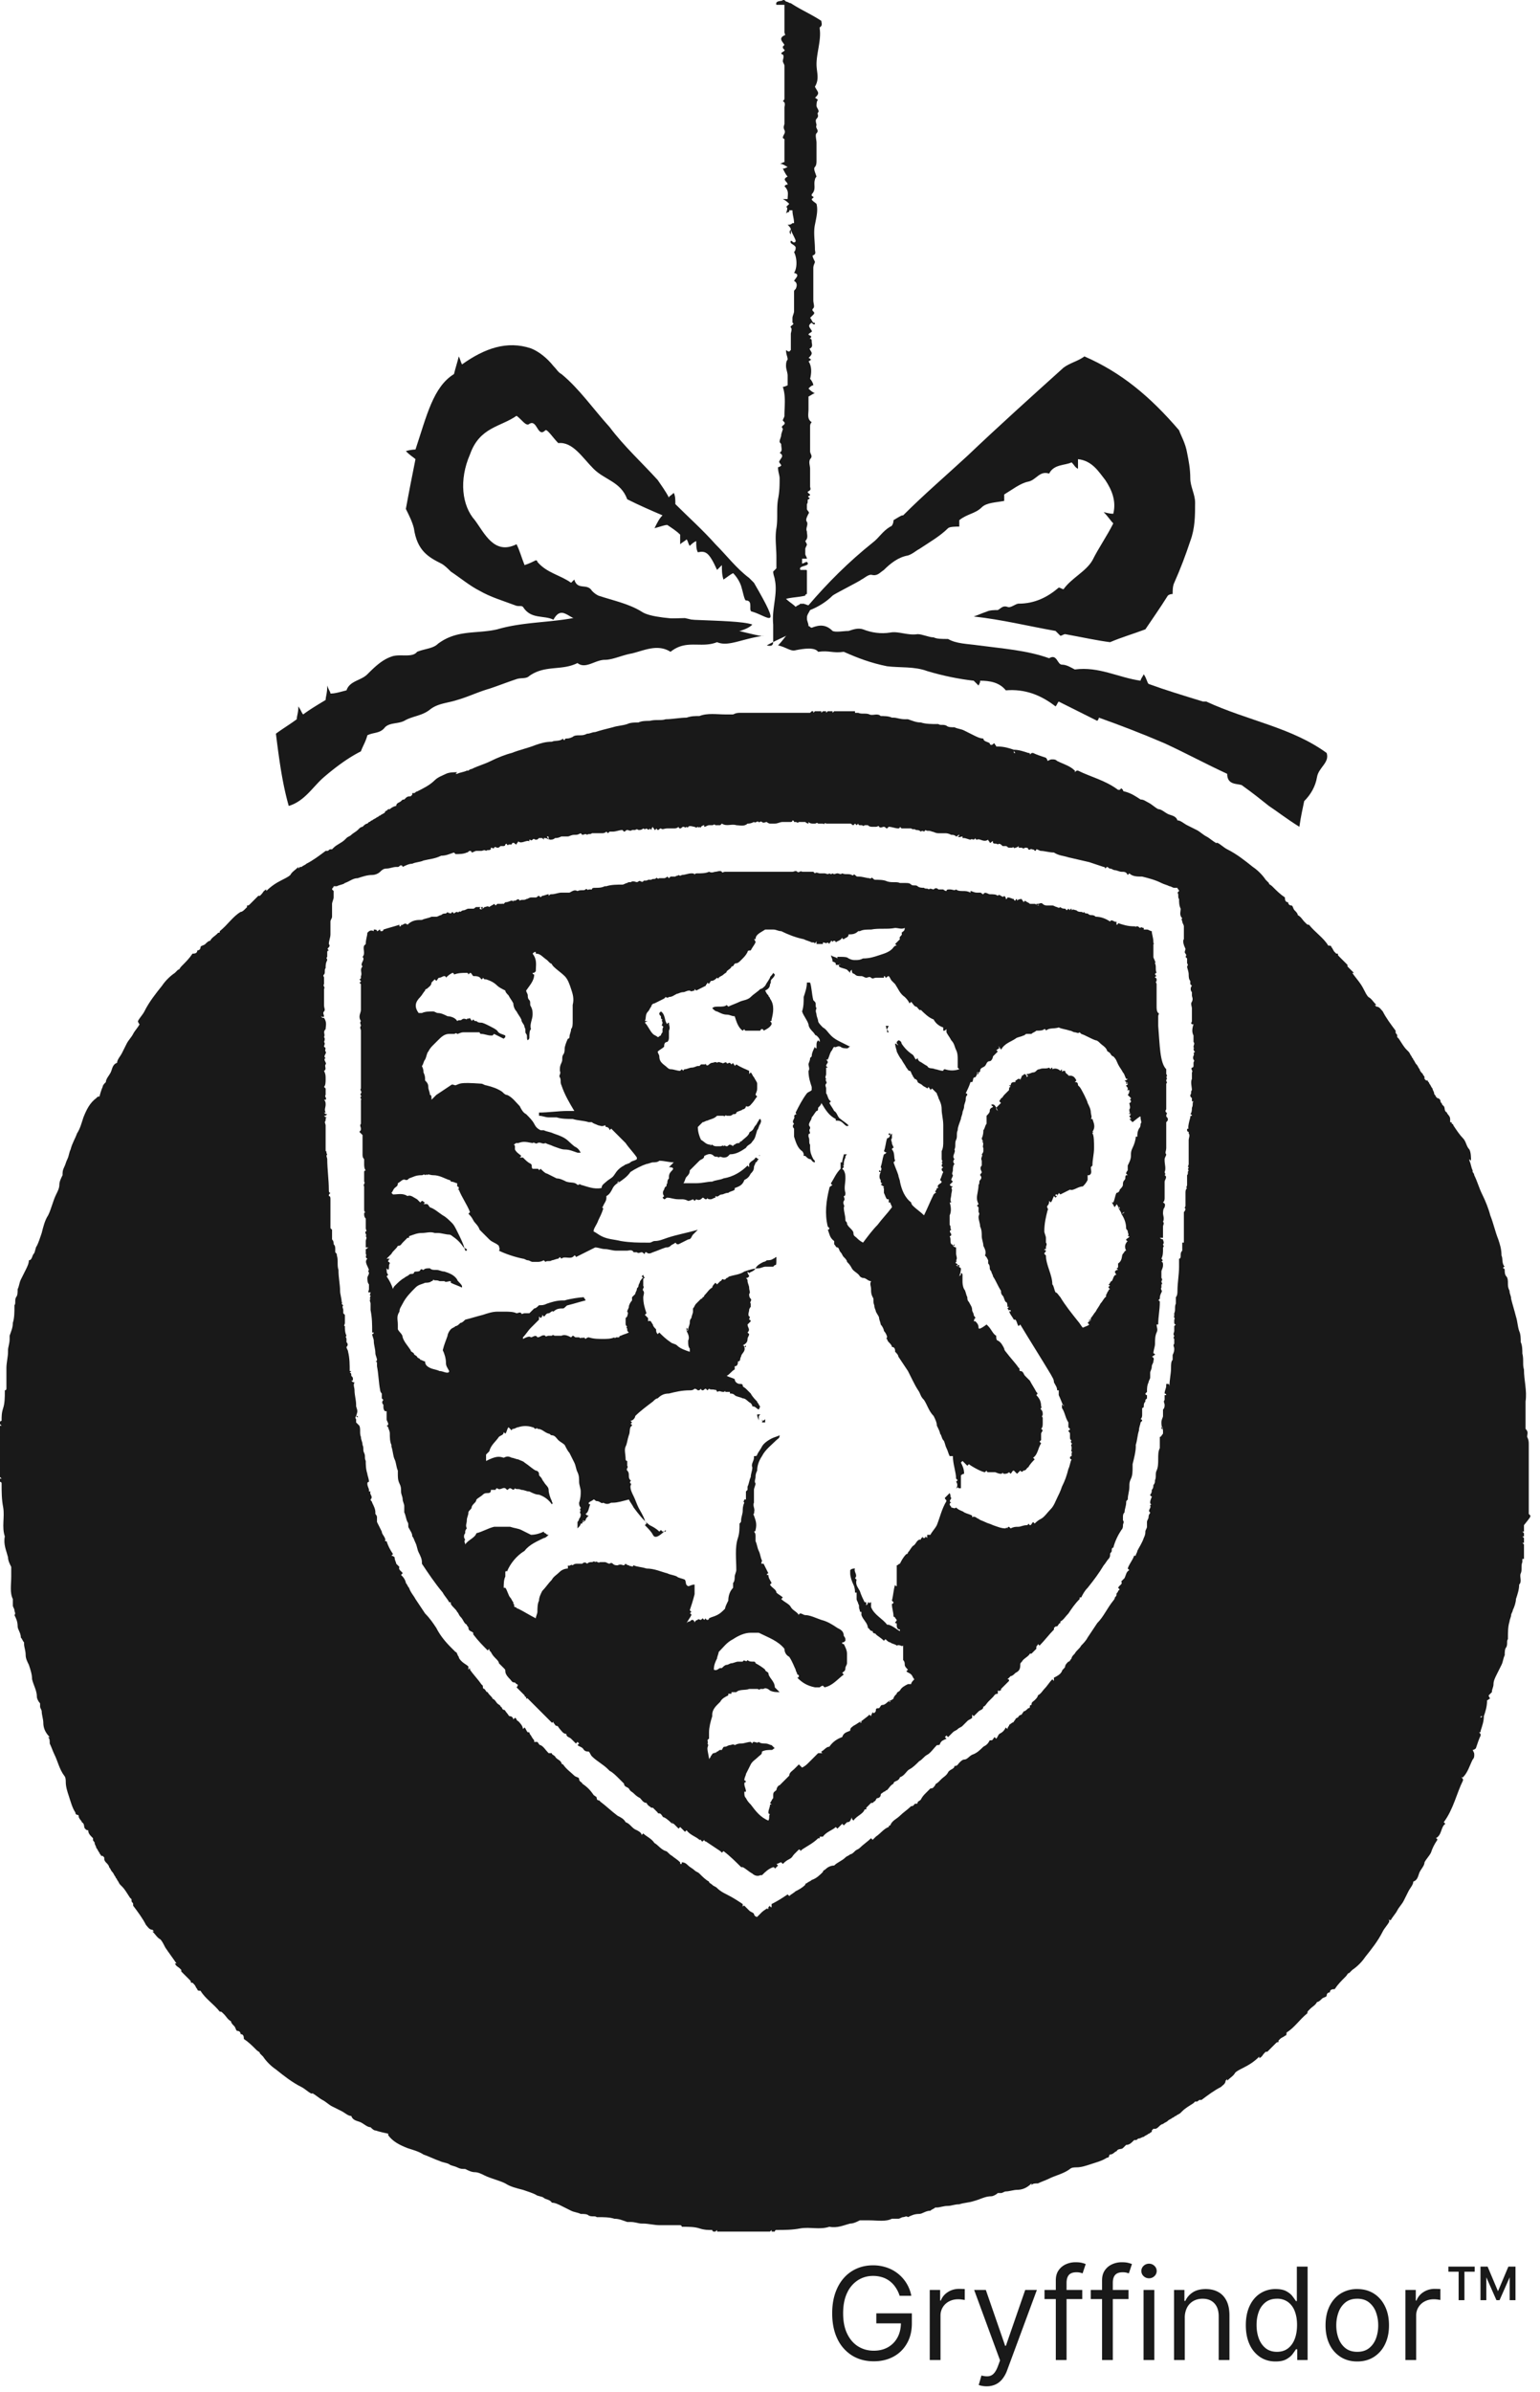
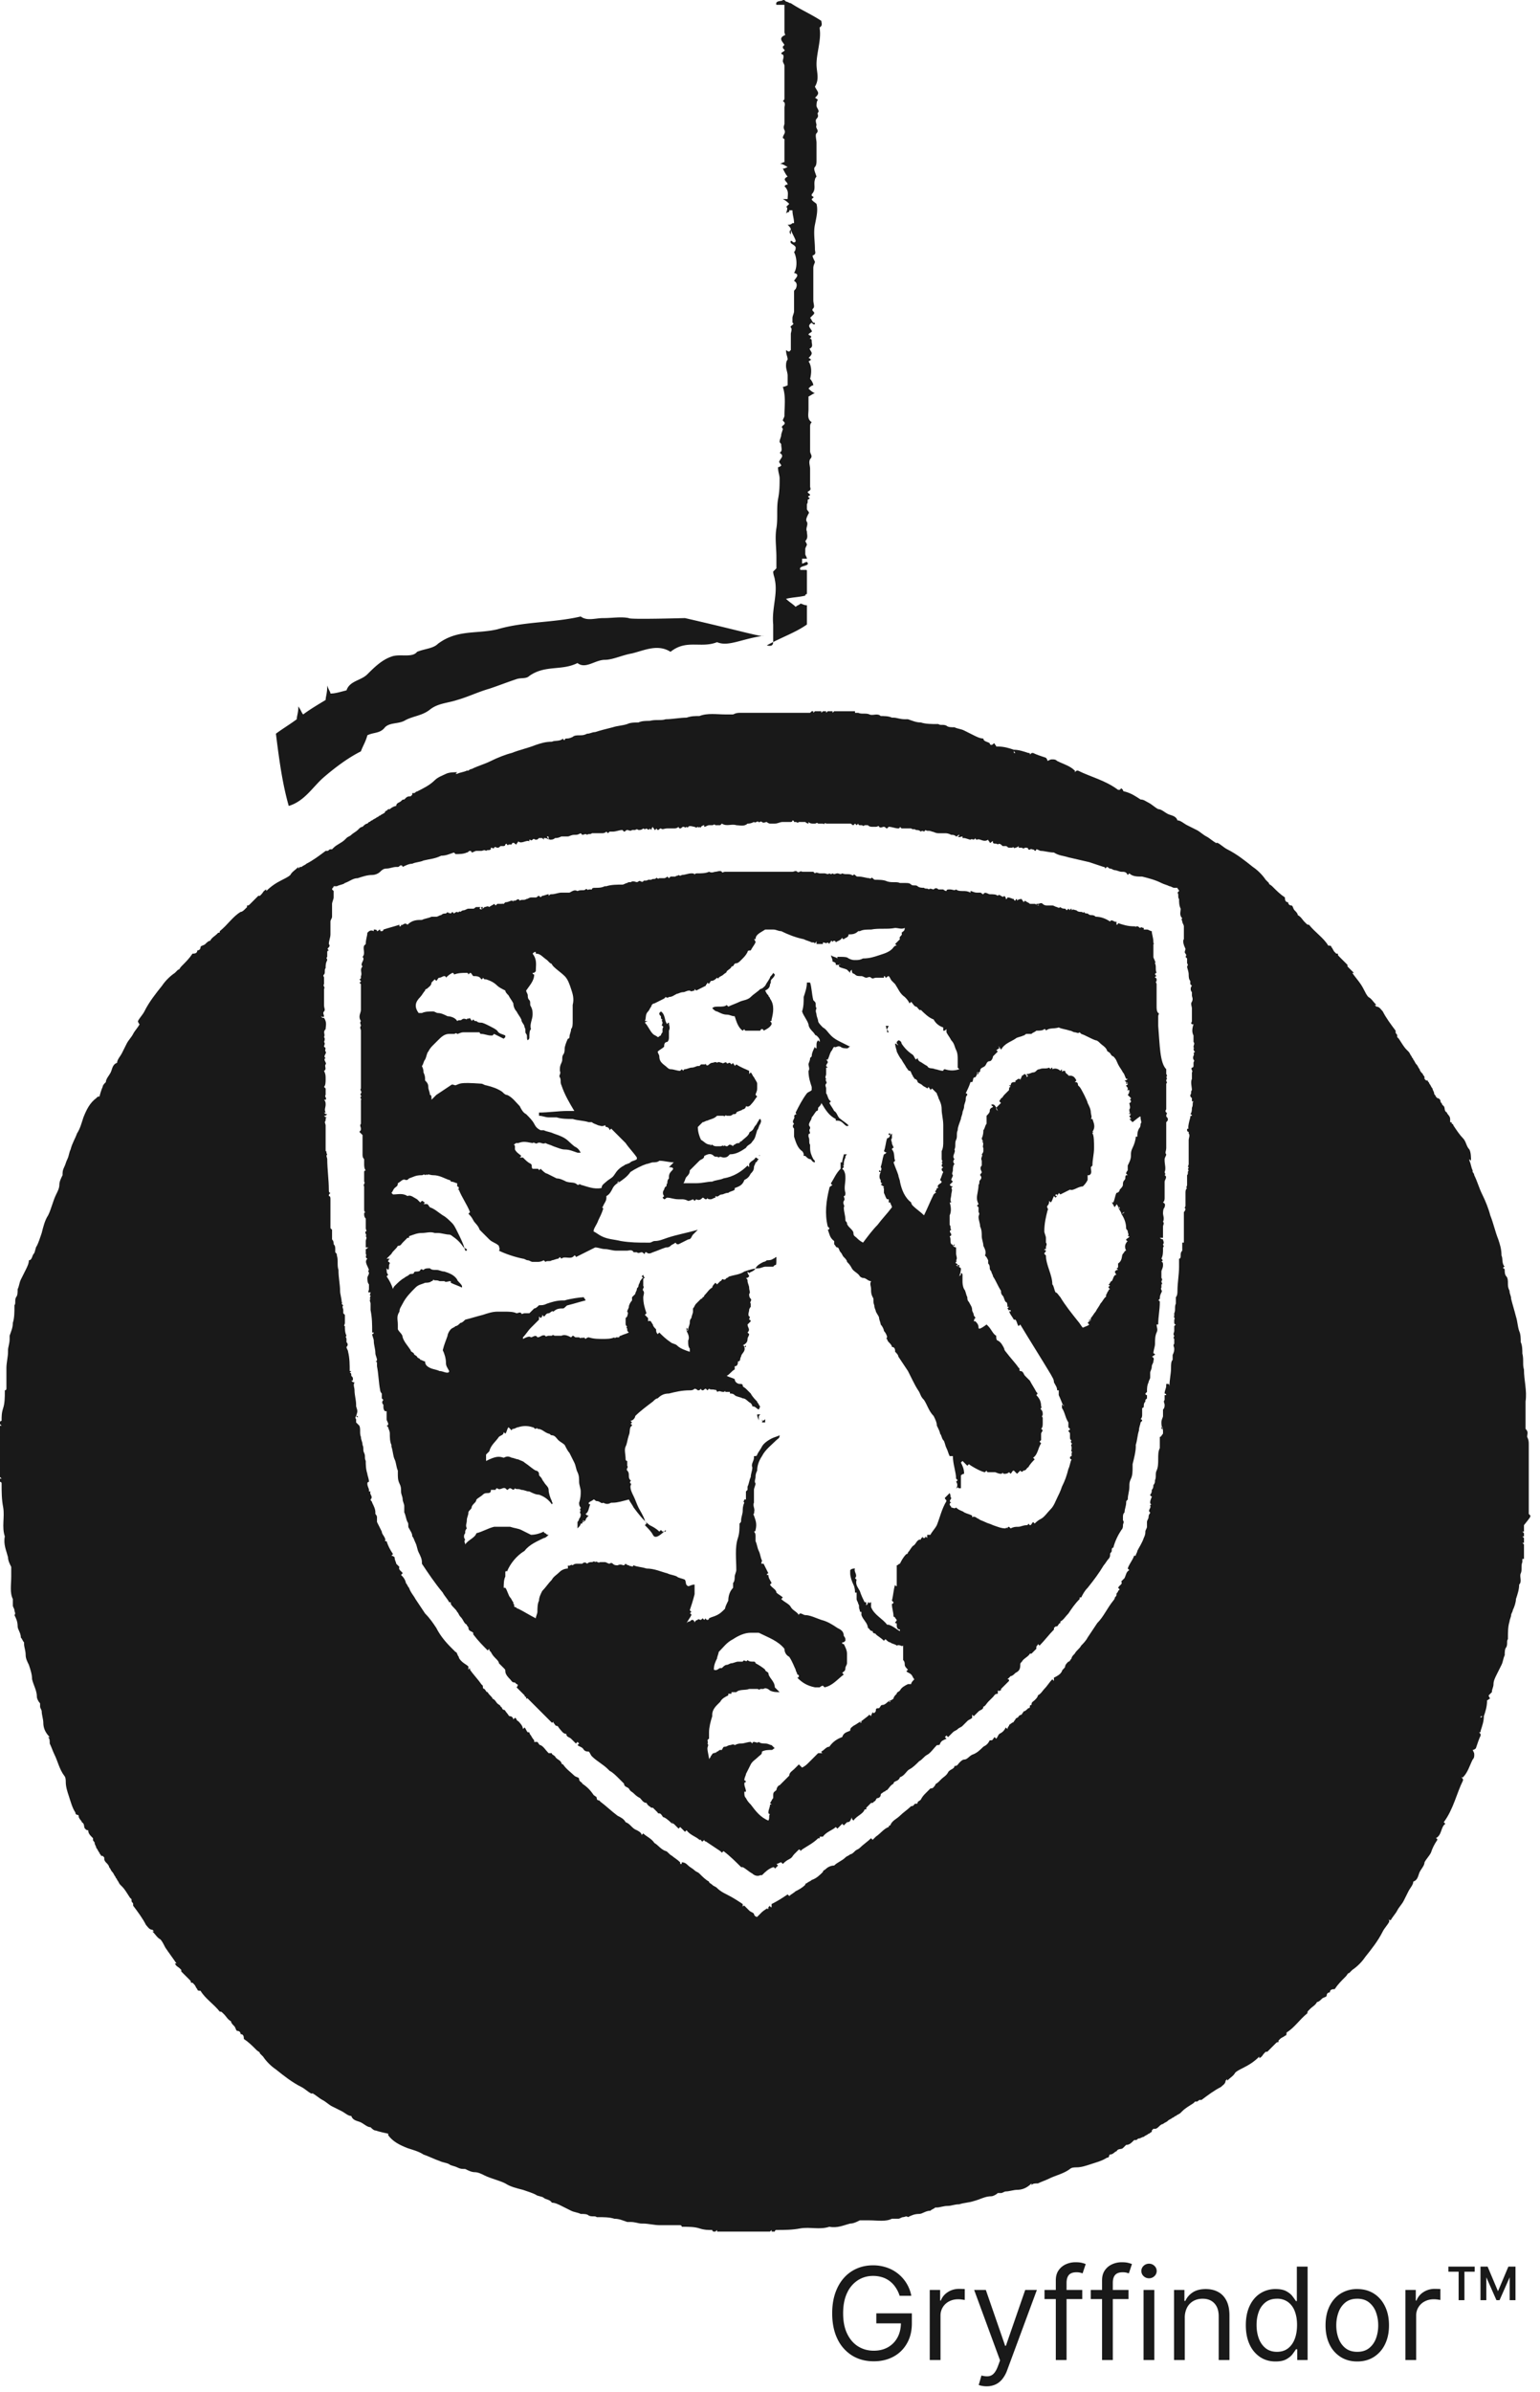
<svg xmlns="http://www.w3.org/2000/svg" width="96" height="149" fill="none">
  <g fill="#191919" clip-path="url(#a)">
    <path fill-rule="evenodd" d="M47.3 88.5v-.2c0-.1 0-.1.1-.2h-.2c0 .2.1.3.1.4m.7-27.6c-.1.2-.2.3-.3.5-.1.1-.2.2-.3.2-.2.2-.4.3-.6.5s-.5.2-.7.3-.5.2-.7.3l-.1-.1c-.1.1-.3.1-.5.1s-.3 0-.4.1c.1.1.2.2.3.2.2.1.4.2.6.2s.3.1.5.1c.1.3.2.7.5.9l.1-.1s0 .1.1.1h.9s0-.1.1-.1.1.1.1.1c.2-.1.4-.2.5-.4 0-.1 0-.1-.1-.2.1 0 .1 0 .1-.1.1-.4.2-.9-.1-1.3 0-.1-.1-.1-.1-.2-.1-.1-.1-.1-.2-.3.2-.1.3-.2.3-.4h.1-.1c.1-.1 0-.2.1-.3s.2-.2.2-.3l-.1-.1c-.1.2-.2.2-.2.3M47.3 72c.1 0 .1-.1 0 0m0 .2V72zm4.8-2.5v.1c.2 0 .3 0 .5.2.1.1.2.2.3.1-.2-.2-.4-.3-.5-.4-.2-.1-.2-.4-.4-.5-.1-.2-.2-.3-.3-.5l.1-.1c-.2-.1-.2-.4-.3-.5v-.3c0-.1-.1-.2 0-.3s-.1-.2 0-.3c-.1-.1 0-.2 0-.3v-.4h.1l-.1-.1c0-.1.1-.2.1-.2 0-.1 0-.1-.1-.2h.1c.1-.2.1-.3.2-.5.1-.1.1-.2.2-.3.1.1.2-.1.4 0 .1.1.3.1.4.1s.1-.1.2-.1l-.6-.3c-.2-.1-.4-.2-.6-.4s-.3-.4-.5-.5c-.1-.1-.3-.3-.3-.4s-.1-.3-.1-.4-.1-.2 0-.4c-.1-.1 0-.3-.1-.4l-.1-.1c-.1-.4-.1-.8-.2-1.1h-.2c0 .3-.1.6-.2.9 0 .3 0 .6-.1.9.1.3.3.5.4.8 0 .2.2.4.3.5s.1.2.2.2c.1.1.2.2.2.3v.1l-.1-.1c-.1.1-.1.2-.1.3v.2c-.1 0-.1-.1-.1-.1-.1.2-.2.4-.2.6l-.1.1c0 .2-.1.3-.1.4s.1.3 0 .4c0 .4.1.7.2 1v.2c-.1.1-.2.1-.3.2-.3.4-.5.8-.7 1.2 0 0 0 .1.1.1-.1 0-.1 0-.2.1.1.2-.2.3 0 .5q-.15.15 0 .3v.5c.1.3.2.7.5.9.1.1.1.2.1.2v.1h.1c.1.1.2.2.3.2s.1.2.3.2c0-.1 0-.1-.1-.2-.1-.2-.2-.4-.2-.7v-.2c-.1-.1 0-.3-.1-.5v-.1c0-.1.1-.1.1-.1 0-.1-.1-.2 0-.3v-.1c-.2-.2.1-.4.1-.6.1-.1.2-.3.3-.4.1 0 .1-.1.1-.2.1-.1.2-.2.2-.3.3.5.5.8.9 1m3.2-5.6v.2h.1zl.1-.2h-.2c.1.1 0 .2.1.2m-7.8 24.3v.1h.1c-.1 0-.1-.1-.1-.1m23.6-18.8c0 .2.1.3 0 .4 0 .1 0 .2-.1.3-.1.2-.1.3-.1.5h-.1c0 .2-.1.5-.2.7s-.1.3-.1.5-.1.4-.2.6v.3s-.1.1-.1.2l.1.1h-.1c-.1.1 0 .2-.1.3s-.1.2-.1.3-.1.2-.2.3c0 .1-.1.2-.2.2-.1.2-.1.4-.2.6h-.1c.1.1.1.2.2.3 0-.1.1-.1.1-.2.1.1.1.2.2.3v-.1h-.1c.1.2.2.3.2.4.1 0 .1 0 .2-.1-.1 0-.1.1-.2.1q.3.45.3.9c0 .1.1.1.1.2s.1.2 0 .3h.1c0 .1-.1.1-.2.2 0 0 0 .1.1.1-.2.2-.2.4-.1.6-.1 0-.1.1-.2.2s0 .4-.3.6v.2c0 .1-.1.1-.1.1l.1.1c-.1 0-.1 0-.2.1 0 0 0 .1.1.2-.2 0-.2.3-.3.4-.1 0-.1.2-.2.2l.1.1s-.1 0-.1.1l.1.1s-.1 0-.1.1c0 0-.1.1-.1.2-.1 0 0 .2-.1.2-.1.1-.2.3-.3.4-.1.2-.2.3-.3.5-.1.1-.2.3-.3.4 0 .1 0 .2-.1.2v-.1h.1l-.2.2.1.1c-.1.1-.2.1-.4.2-.1-.1-.2-.3-.3-.4-.4-.5-.8-1-1.1-1.5-.1-.1-.2-.3-.3-.3-.1-.2-.1-.4-.2-.5 0-.3-.1-.6-.2-.9s-.2-.6-.2-.9l-.1-.1h.1-.1c0-.1.1-.1.1-.2-.1-.1-.1 0-.1 0 0-.1 0-.1.1-.1v-.1c0-.1.1-.2 0-.3v-.3c0-.1-.1-.3-.1-.4 0-.5.1-.9.2-1.3.1-.1-.1-.2 0-.3s.1-.2.1-.3l.1.1c.1-.1.1-.2.2-.4l.1.1c.1-.1.1-.1.1-.2h-.1v.1h.1c0-.1.1-.1.1-.2l.1.1.6-.3c.2.1.5-.2.8-.2.1-.1.2-.2.3-.4v-.3h.1c.2-.1.1-.3.1-.5l.1-.1c0-.4.1-.7.1-1.1 0-.3 0-.8-.1-.9 0 0 0-.1.1-.1h-.1c.2-.3.1-.5 0-.8H68c.1-.1 0-.3 0-.4 0-.2-.1-.4-.2-.6 0-.1-.4-.9-.5-1l-.1-.1c0-.2-.1-.2-.2-.2l.1-.1c-.1-.2-.2-.3-.4-.3h-.1c0-.1-.2-.1-.2-.3-.1 0-.2 0-.2.1v-.2l-.1.1c-.1-.1-.3-.2-.5-.1v-.1s-.1 0-.1.1l-.1-.1c-.2.1-.4 0-.6.1-.2 0-.2.2-.4.2-.1 0-.2.1-.4.1 0 .1.1.1.1.1l-.1.1c0-.1 0-.1-.1-.2-.1 0-.1.1-.2.1 0 .1-.1.2-.1.3 0-.1 0-.1-.1-.1s-.1.1-.2.1v.1c-.2 0-.3 0-.3.3l-.1-.1h.1v.1c-.1 0-.1.1-.1.2l-.1.1-.2.2c-.1.1-.1.2-.2.2 0 .1-.1.1-.1.2l.1.1-.3.3c0 .1 0 .1.1.2-.2-.5-.3-.4-.4-.4 0 0 0 .1.1.1 0 0 0 .1-.1.1-.1.1-.1.1-.1.2s-.1.2-.2.3v.5c-.1.1-.1.3-.2.4 0 .1 0 .3-.1.5 0 0 0 .1.1.2h-.1c.2.1 0 .3.1.4v.2c0 .1-.1.2-.1.2.1.1-.1.2 0 .4v.3c-.1.1-.1.2 0 .4 0 .1-.1.1-.1.2q.15.15 0 .3c-.1.1 0 .2-.1.3 0 .3-.1.6-.1.8 0 .1 0 .2.1.4l-.1.1.1.1v.3c.1.1 0 .2 0 .3 0 .2.1.4.1.6.1.2.1.4.1.6s.1.4.1.6c.1.2.2.4.1.6.1.1.1.1.2.3v.2c.1.1.1.2.1.3s.1.2.1.2c0 .1.1.2.1.3.2.3.3.6.5.9 0 .1 0 .2.1.3s.1.3.2.4c.1 0 .1.2.1.3h.1l-.1.1c.1.1.1.2.2.2v-.1h-.1c0 .2.2.4.3.6h.1c.1.1.1.3.2.4l.1-.1c.6 1 1.3 2.1 1.9 3.1.1.2.2.3.2.5.1.2.2.3.2.5h.1v.3c.1.2.2.5.3.7v-.1h-.1v.2c.2.3.2.6.4.9v.3l.1.1c0 .1-.1.1-.1.1 0 .1.1.1.1.2v.2c0 .1 0 .2.1.2 0 0-.1.1 0 .2.1 0-.1.1 0 .2v.2c-.1.1.1.1 0 .2v.2s-.1 0-.1.1c0 0 0 .1.1.1-.1.2-.1.4-.2.6-.1.4-.2.7-.4 1.1-.1.3-.2.5-.3.7s-.2.5-.4.7-.4.5-.6.6-.3.2-.4.3l-.1-.1c-.1.1-.1.2-.2.2l-.1-.1c0 .1-.1.1-.1.1-.2 0-.4.1-.5.1-.2 0-.3 0-.5.1l-.1-.1s-.1 0-.1.1c0 0-.1-.1-.1 0-.3 0-.5-.1-.8-.2-.2-.1-.3-.1-.5-.2s-.3-.1-.4-.2c-.1 0-.2-.2-.4-.1v-.1c-.2-.1-.3-.1-.5-.2-.1-.1-.3-.1-.5-.3-.1.1-.2 0-.3 0 0-.1-.1-.1-.1-.2 0 0 0-.1.1-.1-.2-.1 0-.2 0-.3-.1-.1 0-.1-.1-.3l-.3.3c0 .1.1.1.1.2-.3.5-.4 1-.6 1.5h-.1.1c-.1.2-.3.4-.4.6h-.2v.2l-.1-.1s0 .1-.1.1c0 0-.1 0-.1-.1 0 .1-.1.1-.1.2h-.1c-.2.1-.2.3-.4.4-.1.1-.2.3-.3.4 0 0 0 .1-.1.1-.2.2-.3.4-.4.6-.1 0-.1.1-.2.1v1.3c-.1 0-.1-.1-.1-.1-.1.3-.1.6-.2 1l.1.1s0 .1-.1.1c0 .3.1.5.1.8.1 0 .1.1.2.2 0 .1-.1.1-.1.2.1 0 .1 0 .1.1s0 .3.2.3v.1c-.2-.1-.4-.3-.7-.4h-.1c-.3-.4-.8-.6-1-1.1h.1-.1v-.3s-.1 0-.1.1c0 0 0-.1-.1-.1 0 .1 0 .1-.1.2v-.2h-.1c-.1-.2-.2-.4-.3-.7-.1-.2-.3-.4-.2-.7l-.1-.1c.2-.2-.1-.4 0-.6-.1 0-.2 0-.3.1v.2c0 .2.1.5.2.7s.1.4.1.5h.1v.4c0 .1.1.2.1.3.1.1 0 .2.1.4 0 .1 0 .1.1.1v.2c.1.3.4.5.4.8.1 0 .1.2.3.2 0 .2.2.1.2.2.1.1.3.2.5.4l.1-.1c.1.1.2.2.3.2.1.1.3.1.4.2.2-.1.3.1.4 0v.9c.1.1.1.2.1.3s.1.2.2.3l-.1.1c.1.1.2.1.3.2s.1.2.2.3c-.1.1-.2.2-.2.3h-.2c-.2.1-.4.2-.5.4-.1.1-.2.1-.2.2-.1.1-.2.2-.2.3-.1.1-.2.1-.3.2h.1v-.1c-.2.1-.3.3-.5.3-.1 0-.1.1-.2.2-.1 0-.2 0-.2.1s0 .1-.1.2c-.1 0-.1 0-.1-.1 0 .1-.1.2-.1.3l-.1-.1c-.2.2-.4.3-.6.5h.1v-.1c-.2.1-.3.2-.5.3-.1.1-.2.1-.2.3-.2.1-.4.1-.5.4-.3.1-.6.3-.8.6-.2 0-.3.2-.5.3 0 0 0 .1.1.1H51l-.3.3-.3.3c-.1.1-.2.2-.4.3l-.2-.2-.3.3c-.1.1-.3.2-.3.4l-.3.3-.3.3c-.1 0-.2.2-.2.3-.1.1-.2.1-.2.3v.2c-.1.1-.1.2-.2.3l.1.1H48c0 .2-.1.3-.1.5 0 0 0 .1.1.1-.1.1 0 .2-.1.4-.5-.2-.8-.6-1.1-1-.1-.1-.2-.2-.3-.4-.1-.1-.1-.2-.1-.4h.1c0-.2-.1-.3-.1-.5 0 0 0-.1.1-.1 0 0 0-.1-.1-.1 0-.2.1-.3.1-.4l.3-.6c.1-.2.3-.3.5-.5.1-.1.2-.1.2-.3.2-.1.4-.1.6-.1.1 0 .1-.1.2-.1l-.2-.2c-.1 0-.2-.1-.4-.1-.1 0-.3 0-.4-.1-.1.1-.2 0-.3 0s-.1.1-.1.1l-.1-.1c-.2 0-.4.1-.6.1-.1 0-.2 0-.4.1-.1-.1-.2 0-.3 0s-.2.1-.3.1-.1 0-.2.2h-.1c-.1 0-.1.1-.2.1l-.1.1h.1-.1v-.1c0 .1-.1.1-.1.1-.1 0-.1.1-.2.2 0 .1-.1.1-.1.2 0-.2-.1-.5-.1-.7 0-.1.1-.2 0-.3.1-.1-.1-.2.1-.3v-.4c0-.3.1-.7.2-1v-.1q0-.3.3-.6l.2-.2c.1-.2.3-.3.5-.4v-.1h.2v-.1h.3c.2-.2.6-.1.8-.2h.5c.1 0 .1.1.2 0h.2c.1-.1.3 0 .4.1.2.1.4.1.6.1l-.3-.3c0-.4-.4-.6-.4-.9-.1-.1-.2-.1-.2-.2-.1-.1-.4-.3-.6-.4 0 0 0-.1-.1-.1-.2 0-.3 0-.4-.1-.1.2-.2-.1-.3.1H46c-.1 0-.3.1-.4.1s-.2.1-.3.1-.2.1-.3.2h-.1c-.1 0-.2.2-.4.1 0-.3.1-.5.2-.7 0-.1.1-.3.1-.4.3-.3.5-.6.9-.8.3-.2.7-.4 1.1-.4h.5c.6.3 1.2.5 1.6 1 0 .2.1.4.3.5.2.3.3.6.4.8 0 .1.1.2.1.3 0 0 .1 0 .1.1s-.1.1-.1.1c.3.3.6.5 1.1.6h.3s.1-.1.2-.1l.1.1c.5-.1.8-.5 1.2-.8l-.1-.1c.1-.1.2-.1.2-.3 0-.1.1-.2.1-.3v-.6c0-.2-.1-.4-.2-.6-.1 0-.1 0-.1-.1.1 0 .1 0 .2-.1v-.1c0-.1-.1-.2-.1-.2 0-.3-.2-.4-.4-.5-.3-.2-.6-.4-1-.5-.3-.1-.7-.3-1-.3-.1 0-.2-.1-.3-.1 0 0-.1 0-.1.1-.1-.2-.4-.3-.5-.5s-.4-.3-.6-.5l.1-.1c-.1-.1-.3-.2-.4-.3 0-.2-.3-.3-.4-.5l.1-.1c-.1-.2-.2-.3-.2-.5h-.1s0-.1.1-.1l-.3-.6h-.1c-.1 0 0-.1 0-.2-.1-.2-.1-.4-.2-.6s-.1-.4-.2-.6v-.3c0-.1 0-.2-.1-.3 0 0 .1 0 .1-.1.1-.4 0-.6-.1-.9-.1-.1.1-.2 0-.2.1-.2-.1-.4 0-.6v-.8c0-.1.1-.3.1-.4-.1-.1 0-.3 0-.4s0-.2.1-.4q0-.45.3-.9c.2-.4.6-.7.9-1 .1-.1.2-.1.2-.3-.2.1-.3.1-.5.2s-.5.3-.6.5-.2.3-.3.5c0 .1-.1.1-.2.1v.1c0 .2-.2.4-.1.6 0 .2-.1.4-.1.6-.1.2-.1.4-.2.6v.2l-.1.1v.5h-.1c0 .1-.1.1 0 .2-.1.2-.1.4-.1.5 0 .2-.1.4-.1.6 0 .1 0 .1-.1.2 0 .3 0 .6-.1.9-.2.6-.1 1.3-.1 2 0 .1-.1.3-.1.4s0 .3-.1.4v.3c-.2.2-.3.5-.3.8-.1.2-.2.4-.2.5-.2.2-.3.3-.5.4s-.3.1-.5.2c0 0 0 .1-.1.1s-.1-.1-.1-.1l-.1.1-.1-.1-.1.1c-.1 0-.2-.1-.2 0-.1 0-.2.1-.2.2 0-.1 0-.1-.1-.2-.1 0-.1 0-.2.1-.1 0-.1 0-.2.1.1-.2.2-.3.3-.5 0 0 0-.1-.1-.1l.1-.1-.1-.1c.1-.3.2-.6.3-1v-.6c-.2 0-.3.1-.4.1-.2-.1-.1-.2-.2-.4-.2-.1-.4-.1-.5-.2-.2-.1-.4-.1-.6-.2-.4-.1-.8-.3-1.3-.3-.3-.1-.6-.1-.8-.2l-.1.1c0-.1-.1 0-.2-.1 0 0-.1 0-.2-.1l-.1.1c-.1 0-.2-.1-.4 0-.1 0-.2 0-.3-.1s-.2 0-.2 0c-.1 0-.2-.1-.3-.1h-.3c-.1.1-.2-.1-.3 0-.1-.1-.1 0-.2 0s-.2 0-.3.1q-.15-.15-.3 0H36c-.1 0-.2 0-.3.1-.1-.1-.2.1-.3 0v.2c-.2 0-.4.1-.5.2-.2.2-.4.3-.5.5-.2.2-.4.5-.6.7-.1.2-.2.4-.2.6-.1.2-.1.5-.1.7 0 .1-.1.3-.1.4-.4-.2-.7-.4-1.1-.6-.1 0-.1-.1-.2-.1s0-.2-.1-.2v-.1c-.1-.1-.1-.2-.2-.3s-.2-.5-.3-.6h-.1c0-.2 0-.5.1-.7v-.3c.1-.1.1 0 .1 0 .2-.5.6-1 1.1-1.3.3-.4.8-.6 1.2-.8.1 0 .2-.1.3-.2-.1 0-.1 0-.2-.1 0 0-.1 0-.1-.1-.2.1-.5.2-.8.2l-.6-.3c-.2-.1-.4-.1-.7-.2h-1c-.4.1-.7.3-1.1.4-.1.3-.5.4-.7.7 0-.1-.1-.2 0-.3-.1-.1-.1-.3 0-.4v-.1c0-.1.1-.2.1-.2-.1-.2 0-.3 0-.5s.1-.3.1-.5c0-.1.2-.2.2-.3s.1-.2.2-.3.1-.2.1-.2c.1-.1.3-.2.4-.3s.2-.1.3-.1c.2 0 .2-.1.2-.2h.3c0-.1.1-.1.1-.1.2.2.4-.2.6.1.1 0 .1-.1.2-.1s.2.2.3 0c.1.1.2 0 .4.1.2 0 .3.1.5.1.2.1.4.2.6.2.3.1.6.3.8.6.1-.1 0-.1 0-.2-.1-.2-.2-.5-.2-.7s-.2-.3-.3-.5c-.1-.1-.1-.2-.2-.3s-.1-.1-.1-.2-.1-.2-.2-.2c-.2-.1-.4-.3-.7-.5-.1-.1-.2-.1-.4-.2-.1 0-.3-.1-.4-.1-.2-.1-.3-.1-.5 0-.3-.1-.5-.1-1.1.2v-.4l.2-.2c.1-.4.4-.6.6-.9.1-.1.3-.1.3-.3l.1.1c.1-.1.1-.3.2-.4l.2.2s0-.1.1-.1.2-.1.3-.1q.45-.15.9 0c.1 0 .1.1.2.1 0 0 .1-.1.1 0 .3 0 .4.2.7.3.1 0 .1.1.2.1.2 0 .3.2.4.3s.3.2.4.3c.1.2.2.4.3.5l.3.6c.1.2.1.4.2.6s.1.4.1.6.1.4.1.6 0 .4-.1.7c0 .1 0 .2.1.3 0 .1-.1.1 0 .2-.1.1 0 .2 0 .2 0 .1 0 .2-.1.3 0 .1-.1.2-.1.2v.4c.1-.1.2-.2.2-.3h.1c0-.1 0-.2.1-.2v.1h-.1c0-.1.1 0 .2-.1 0-.1.1-.2.2-.3-.1 0-.1 0-.2-.1.2-.1.2-.4.3-.6-.1 0-.1 0-.1-.1.1-.1.2-.1.3-.2.1 0 .1.1.2.1.2 0 .3.2.4.1.2.1.3.1.5 0h.1c.3 0 .6-.1 1-.2.1.2.2.3.3.5.3.4.6.8 1 1.1.2.1.4.2.6.4l.1-.1.1.1h.2v-.1c-.5.5-.7.5-.8.3s-.3-.4-.5-.6l.1-.1c0-.1-.1-.1-.1-.2-.1-.3-.3-.6-.4-.8s-.2-.5-.3-.7-.2-.4-.2-.6c0-.1.1-.2 0-.2-.1-.1.1-.2 0-.2-.1-.1-.1-.2-.1-.3s0-.2-.1-.3.1-.2 0-.3V91c-.1 0-.1-.1-.1-.1 0-.3-.1-.6 0-.8s.1-.4.2-.7c.1-.2 0-.5.2-.6 0 0 0-.1-.1-.1l.1-.1-.1-.1s.1 0 .2-.1c0 0 .1-.1.1-.2.3-.3.7-.6 1.1-.9.1-.1.2-.2.3-.2.2-.2.4-.3.7-.3.4-.1.8-.2 1.3-.2.1 0 .2 0 .3-.1 0 0 .1 0 .2.1.1 0 .1 0 .2-.1 0 0 0 .1.1.1s.1-.1.2-.1l.1.1.1-.1c.1.1.3 0 .4.1v-.1c0 .1.1.1.1.2.2-.1.2 0 .4 0 0 0 .1 0 .1-.1 0 .1 0 .1.1.1h.2v.1c.1 0 .2 0 .3.1s.3.1.5.2c.2 0 .3.2.5.3 0 0 .1.1.1.2.2 0 .2.1.4.2.1-.2.1-.2 0-.3 0-.1-.1-.1-.1-.2-.1-.1-.3-.3-.4-.5l-.3-.3c-.1-.1-.2-.1-.2-.2s-.1-.1-.2-.1-.3-.1-.3-.3c-.2-.1-.3-.1-.5-.2.2-.1.3-.3.5-.4v-.2c.2 0 .2-.2.2-.3.2 0 .1-.2.2-.3 0-.2.3-.3.2-.6l.1-.1v.1h-.1s0-.1-.1-.1c.2-.1.3-.2.3-.4 0-.1.1-.2.1-.3l-.1-.1c.2-.2 0-.3 0-.5l.2-.2s0-.1-.1-.1c0-.1.1-.2 0-.2-.1-.1 0-.3 0-.4s.1-.2.1-.2v-.2c-.1-.1.1-.2 0-.3s-.1-.2-.1-.3c.1-.1 0-.2 0-.4 0-.1-.1-.3-.1-.4s0-.1-.1-.2c.1 0 .1 0 .2-.1 0-.1-.1-.1-.1-.3l.1.1c.1-.1.3-.1.4-.3s.3-.3.5-.4c0 0 .1 0 .2-.1.1 0 .3 0 .4-.1.1 0 .1-.1.2-.1 0 .5 0 .5-.1.5l-.1.1h-.5c-.1 0-.3.1-.4.1-.3 0-.6.1-.9.2-.3.2-.6.2-.9.3-.1 0-.1.1-.2.1l-.1.1h-.1c-.1-.1-.1.1-.2.1v-.1.1l-.2.2-.1-.1c-.1.1-.2.2-.2.3v-.1.1c-.2.1-.3.3-.5.5 0 0 0 .1-.1.1 0 0 0 .1-.1.1l-.3.3c-.1.1-.1.2-.2.3v.2c0 .1-.1.3-.1.4-.1.1-.1.2-.1.3s-.1.3-.1.4h-.1v-.1c.1.1.1.1 0 .2v-.1h.1s0 .1-.1.1c.1.2.2.4.1.6v.1c0 .1 0 .3.1.4v.2c-.3-.1-.6-.2-.8-.4-.1-.1-.3-.1-.4-.2-.3-.2-.5-.4-.7-.6l-.1.1c-.1-.1-.1-.2-.1-.3-.1-.1-.2-.2-.2-.3-.1-.1-.1-.3-.3-.2v-.2l-.2-.2.1-.1c-.1-.3-.2-.6-.2-1 0-.1.1-.3 0-.4s.1-.2 0-.3v-.4h.1-.1s0-.1.1-.1c0 0-.1-.1-.1-.2l-.1.1.1.1c-.1 0-.1.1-.2.2 0 .1-.1.2-.1.3s-.1.1-.1.2-.1.2-.1.3l-.2.2v.2c-.1.1-.2.3-.2.4s-.1.2-.1.3c.1.1 0 .2 0 .3l-.1.1v.3c0 .1 0 .2.1.2-.1.1 0 .1 0 .2s0 .1.1.2c-.2.1-.3.1-.5.2 0 0-.1 0-.1.1h-.2c-.1.1-.1 0-.1 0-.2.1-.5.1-.7.1-.3 0-.6 0-.9-.1 0 0-.1 0-.2.1l-.1-.1s-.1.1-.1 0c0 0-.1.1-.2 0h-.2c-.1 0-.1-.1-.2-.1l-.1.1c-.2-.1-.4-.2-.6-.1h-.4c-.1 0-.1-.1-.2 0h-.2c-.1 0-.2.1-.2 0-.2-.1-.3.1-.5.1-.1-.2-.3 0-.4 0-.1-.1-.3 0-.5.1v-.1c.2-.2.3-.4.5-.6l.5-.5V82l.1.1.1-.1v-.1l.1.1c.1 0 .1-.2.3-.2.1 0 .2-.2.3-.1.2-.2.4-.2.6-.2.1 0 .2-.2.3-.2.4-.1.7-.2 1.1-.3 0-.1-.1-.1-.1-.2-.2 0-.9.1-1.2.2h-.1c-.4 0-.7.1-1 .2-.2.1-.3.1-.5.1-.1.1-.2.2-.3.2l-.3.3h-.3c-.1 0-.2.1-.2 0-.1-.1-.2 0-.3 0-.2-.1-.5-.1-.7-.1H31c-.3 0-.6.1-.9.2-.4.1-.7.2-1.1.3-.1.1-.2.2-.3.2-.1.1-.2.2-.3.2-.1.1-.2.1-.3.2s-.2.3-.2.4c-.1.3-.2.5-.3.9.1.2.2.5.2.8 0 .2.1.3.2.5 0 .1-.1.1-.1.1-.2 0-.3-.1-.5-.1-.2-.1-.4-.1-.6-.2s-.3-.2-.3-.4c-.1 0-.2-.1-.3-.1 0-.1-.2-.1-.2-.2-.1-.1-.2-.1-.2-.2-.1-.1-.2-.1-.2-.2-.2-.3-.4-.5-.5-.8 0-.2-.2-.3-.3-.5v-.3c0-.3-.1-.5.1-.8 0-.2.1-.3.2-.5.2-.4.5-.7.8-1 .2-.2.4-.2.6-.3.1 0 .3 0 .4-.1 0 0 .1 0 .1-.1.1.1.2 0 .4.1h.3c.1.1.2 0 .4 0v.1c.2.1.5.2.7.3v-.1c-.1-.2-.3-.3-.3-.4-.2-.3-.5-.4-.8-.5-.2 0-.3-.1-.5-.1s-.3 0-.4-.1c-.2 0-.3 0-.4.1-.1 0-.1-.1-.2 0 0 .1-.2.1-.2.1-.1 0-.2 0-.2.1-.1.1-.2 0-.3.1s-.2.1-.3.2c-.2.1-.4.3-.6.5 0 0-.1.1-.1.2-.1-.3-.2-.5-.4-.8l.1-.1c-.1-.1-.1-.2-.1-.4l.1.1c.1-.1 0-.3.1-.4 0 0 0-.1-.1-.1 0-.1 0-.1.1-.2h-.2l.3-.3h.1-.1c.1-.2.3-.3.4-.5.2 0 .2-.1.3-.2l.3-.3h.1V77c.3-.1.5-.2.8-.2s.5-.1.8 0h.2c.2 0 .5.1.7.1.1 0 .2.1.2.1.3.2.5.4.7.7.1 0 .1.1.2.1v.1H29c-.1-.4-.3-.8-.5-1.2-.1-.2-.2-.4-.3-.5-.2-.2-.4-.4-.6-.5-.3-.2-.5-.4-.8-.5-.1-.1-.1-.2-.2-.2h-.2l.1-.1c-.1 0-.1-.1-.2-.1l-.1.1-.2-.2c-.2-.1-.4-.3-.6-.2-.3-.2-.6-.1-.9-.1l-.1-.1c.1-.1.1-.2.2-.3s.2-.1.2-.3c.2-.1.3-.3.5-.2.1 0 .1 0 .2-.1.3-.1.4-.2.8-.2.1 0 .1-.1.2 0 0 0 .1-.1.1 0 .1-.1.2 0 .4 0 .4 0 .7.2 1 .3.1 0 .1.1.1.1.2 0 .3.1.4.1v.2s.1 0 .1.1c0 0 0 .1-.1.1h.1c.2.5.5.9.7 1.4l-.1.1c.1.1.2.2.3.4s.3.3.4.6l.3.3.3.3c.2.2.4.2.6.4 0 .1.1.2 0 .3.4.2 1 .4 1.5.5.1 0 .2.1.3.1s.2.1.3.1h.3c.1 0 .2 0 .4-.1l.1.1c.1-.1.3 0 .4-.1.1 0 .3-.1.4-.1l.1-.1.1.1c.2-.2.6.1.8-.2 0 0 .1 0 .1.1l1.2-.6c.2 0 .4.1.6.1s.5.1.7.1h.7c.1 0 .3-.1.4.1h.2c.1.1.2 0 .3 0s.1.1.2.1c0-.1 0-.1.1-.1.1.1.2.1.4 0 .3-.1.5-.2.8-.3.1 0 .2 0 .3-.1s.2-.1.3-.2l.1.1h.1l.6-.3c.2 0 .2-.2.3-.3l.3-.3c-.7.2-1.3.3-1.9.5-.3.1-.5.2-.8.2-.1 0-.2.1-.3.1h-.2c-.5 0-1 0-1.6-.1-.4-.1-.8-.1-1.2-.3-.2-.1-.3-.2-.5-.3 0-.2.2-.4.3-.7.1-.2.2-.4.3-.7 0 0 0-.1-.1-.1 0 0 .1 0 .1-.1.1-.2.2-.3.2-.5v-.1c.2-.1.3-.3.4-.5s.3-.3.4-.4h-.1v.1c.3-.2.6-.4.8-.7.3-.2.7-.4 1-.5.1 0 .3-.1.4-.1s.3 0 .4-.1c.3 0 .6.1.9.1l-.3.3c.3 0 .3.1.2.2s-.2.2-.2.4v.1c-.1.1-.1.2-.1.3-.1.1 0 .2-.1.2-.1.1-.1.2-.1.2-.1.1-.1.3 0 .4l-.1.1.1.1c.1 0 .1-.1.2-.1.2 0 .4.1.7.1h.2c.1 0 .2 0 .4.1 0 0 .1 0 .3-.1l.1.1.1-.1c.2.1.3 0 .4-.1.1 0 .1.1.2.1 0 0 .1 0 .1-.1 0 .1.1.1.2.1s.2-.1.3-.1v-.1c.2.1.2-.1.4-.1.1 0 .2-.1.4-.1.1-.1.3-.1.4-.2V74c.3-.1.5-.2.6-.5.2-.1.3-.2.4-.4.1-.1.2-.2.2-.4 0-.1.1-.2.1-.3h.1-.1s.1 0 .1-.1l.1-.1c-.1 0-.1-.1-.2-.1-.1.2-.3.2-.4.4v.2l-.1-.1c-.4.4-.9.7-1.5.8-.2.1-.5.1-.7.2-.3 0-.6.1-1 .1h-.8c.1-.1.1-.3.2-.4s.2-.2.2-.4l.3-.3.3-.3c.1-.1.3-.1.3-.3.2-.1.4-.2.6 0 .1.1.2 0 .3.1.1-.1.2 0 .3 0s.2 0 .3-.1l.1-.1c.4 0 .7-.2 1-.4.1-.2.3-.2.4-.4.2-.2.2-.4.3-.7.1-.1.1-.3.2-.4 0-.1.1-.1 0-.3-.1 0-.1.1-.1.1-.1.1-.1.2-.2.3s-.1.2-.2.3-.2.1-.2.2c-.1.2-.3.3-.5.5-.1 0-.1.1-.1.1-.1 0-.2 0-.3.1 0 0-.1 0-.1.1-.1-.1-.2-.1-.2-.1-.1 0-.1.1-.2.1s-.1-.1-.2 0c0-.1-.1 0-.2 0h-.2c-.1 0-.2 0-.3-.1 0 0-.1 0-.1.1v-.1c-.3 0-.4-.2-.6-.3-.1-.2-.2-.5-.2-.8l.3-.3c.1 0 .2-.1.3-.1.2-.1.4-.1.6-.3h.4c.1.1.1-.1.2 0h.2c.1 0 .2-.1.2-.1.1 0 .2 0 .2-.1.1-.1.3-.1.4-.2.1 0 .2-.1.2-.2.2.1.3-.1.4-.2s.2-.3.3-.4l-.1-.1c0-.1.1-.2.1-.4v-.3c0-.1-.1-.2-.2-.4-.1-.1-.1-.2-.2-.3l-.1.1v-.2c-.2-.1-.5-.2-.8-.4l-.1.1c0-.1-.1-.1-.1-.2l-.1.1-.1-.1c-.1 0-.2.1-.2 0-.1-.1-.2.1-.3 0-.1 0-.2-.1-.3 0-.1-.1-.2 0-.3 0s-.2.1-.2.1c-.1.1-.2.1-.2-.1 0 .1 0 .1-.1.1h-.2l-.1.1h-.1c-.1 0-.2.1-.4.1-.1 0-.3.1-.4.1 0 0-.1 0-.1.1l-.1-.1-.1.1c-.2 0-.4-.1-.6-.1-.1 0-.2-.1-.2-.1-.2-.2-.5-.3-.5-.7 0-.1-.1-.2-.1-.3.1-.1.3-.2.4-.3 0-.1 0-.3.2-.3.1-.1.1-.2.1-.3v-.4c.1-.2 0-.3 0-.5 0 0-.1 0-.1.1-.2-.2-.1-.6-.4-.8l-.1.1c0 .1 0 .1.1.2 0 .1 0 .2.1.2-.1.1 0 .1 0 .2s-.1.2 0 .2c.1.1 0 .1 0 .2v.2s-.1.1-.1.2c-.1 0-.1.1-.2.1-.1-.1-.2-.1-.3-.2-.2-.2-.3-.5-.5-.7 0 0 .1-.1.2-.1h-.2c.1-.2 0-.4.2-.6.1-.1.1-.2.2-.3 0-.1.1-.2.2-.2l.6-.3.1-.1s.1.1.2 0c.2 0 .3-.1.5-.2.1 0 .2-.1.4-.1.1 0 .2-.1.4-.1.1.1.2 0 .3 0v-.1l.1.1.6-.3c0-.1.1-.1.1-.2l.1.1c0-.1.1-.1.1-.2.1 0 .2 0 .4-.2 0 0 .1.1.1 0 .1-.1.2-.1.3-.2s.2-.1.2-.2c.1-.1.3-.2.3-.3.2 0 .1-.2.3-.2.1 0 .2-.1.3-.2.2-.2.3-.3.4-.5 0-.1.1-.1.2-.1.1-.2.2-.3.3-.5 0 0 0-.1-.1-.2h.1c0-.3.3-.4.6-.6h.5c.2 0 .3.1.5.1.4.2.9.4 1.4.5.2.1.3.1.5.2h.1s.1 0 .1.1c0-.1.1-.1.1-.2v.2h.4v-.1c.1 0 .2.1.3 0l.1.1c0-.1.1-.1.1-.2.1 0 .1.1.1.1s0-.1.1-.1c0 0 .1 0 .1.1.1-.1.3-.1.4-.3 0 0 0 .1.1.1.1-.1.3-.1.3-.3.2 0 .4 0 .6-.2h.1c.2-.1.4-.1.7-.1.5-.1 1 0 1.5-.1.2 0 .4.1.6 0 0 .2-.1.2-.2.3.1.2-.2.2-.1.4l-.3.3.1.1c-.1 0-.1 0-.2.1-.2.3-.6.4-.9.5s-.6.2-1 .2c-.2.1-.3.1-.5.1-.1 0-.2 0-.4-.1-.1-.1-.3-.1-.5-.1h-.2v.1c-.1-.1-.3-.1-.4-.2 0 .1.1.2.1.4 0 0 .1 0 .2.1v.1h.2v.1c.1.1.3.1.5.2l.2.2v-.1l.1-.1c0 .3.1.2.2.3s.2.1.4.1c.1 0 .2.1.3.1s.2-.1.3 0 .2 0 .3 0h.5v-.1s.1 0 .1.1c.1 0 .1-.1.2-.1.1.1.1.2.2.3l.2.2c.2.3.3.6.6.8.1.1.2.2.3.4l.1-.1c.1.1.2.3.3.3s.2.3.3.2c.2.2.5.5.8.6.1.2.3.4.6.5v.2c.1 0 .1 0 .2-.1v.2c.1.2.2.3.3.5.2.2.2.4.3.6s.1.4.1.6v.5l.1.1q-.45.15-.9 0s-.1 0-.1.1c-.2 0-.4-.1-.5-.1-.2-.1-.4 0-.5-.2-.2-.1-.3-.2-.5-.3 0 0-.1-.1-.1-.2l-.1.1c-.1-.1-.1-.2-.2-.3-.3-.2-.5-.4-.7-.7 0-.1-.1-.2-.2-.2l-.1.1c0 .1 0 .1.1.2-.1 0-.1-.1-.2-.1 0 .2.1.4.1.5.1.2.2.4.3.5.1.2.2.3.3.5.1.1.1.2.2.2s.1.2.2.3c0 .1.1.1.1.2.1 0 .2.1.2.2.1.1.2.1.3.2s.2.1.3.2l.1-.1c0 .1.1.1.1.2l.1-.1.3.3c0 .1.1.2.1.3.1.2.2.4.2.7s.1.6.1 1v1c0 .2 0 .4-.1.6v.5c0 .1.1.1 0 .2.1.1 0 .1 0 .2 0 0 0 .1.1.1l-.1.1c0 .1 0 .1.1.2-.1.2-.1.3-.2.5l.1.1c0 .1-.1.1-.2.2s0 .2 0 .2h-.1c0 .1-.1.2-.1.2s0 .1.1.1c-.1 0-.1 0-.2.1-.2.4-.4.9-.6 1.3-.2-.2-.5-.4-.7-.6 0 0-.1-.1-.1-.2-.4-.3-.6-.8-.7-1.3 0-.1-.1-.3-.1-.4-.1-.3-.2-.5-.3-.8l.1-.1c-.1-.2 0-.5-.2-.7 0 0 0-.1.1-.1 0-.1-.1-.2-.1-.3s-.1-.2 0-.3v-.3l-.1.1h-.1v-.1h.1c0 .2-.1.3-.2.3-.1.3-.1.6-.2.8 0 0 .1.1.2.1-.1 0-.1.1-.2.1-.1.3-.1.5-.2.8.1.1 0 .2 0 .3h-.1v-.1c.1 0 .1.1.1.1-.1.2-.1.4 0 .5v.1c0 .1.1.1.1.1l-.1.1c.1 0 .1.1.2.1 0 .1-.1.1-.1.1h.1v.3c.1.2.1.3.2.4h.1v.2h.1c0 .1.1.2.1.3-.3.4-.6.7-.9 1.1-.3.3-.6.7-.9 1.1-.2-.1-.3-.2-.4-.3s-.2-.1-.2-.3c0-.1-.1-.2-.2-.3s-.2-.2-.2-.3-.1-.1-.1-.2c0-.3-.1-.5-.1-.8.1-.1-.1-.2 0-.4.1-.1 0-.2 0-.3.1 0 .1-.1.1-.2-.1-.3 0-.6 0-.9 0-.2 0-.3-.1-.5l-.1-.1.1-.1s0-.1-.1-.1h.1c0-.2 0-.3.1-.5 0-.1 0-.1.1-.2h-.2c0 .1-.1.3-.1.5h-.1v.4c-.3.3-.4.6-.6.9 0 0 0 .1.1.1-.1.1-.2.1-.2.2-.2.8-.3 1.6-.1 2.4l.1.1s0 .1-.1.1c.1.2.1.5.4.7v.2c.1.1.1.2.2.2s.1.2.2.3.1.2.2.3.2.2.2.3c.1.1.2.2.3.4s.4.3.5.5c0 0 .1.1.2.1.2 0 .3.2.5.2-.1.2 0 .3 0 .5s0 .3.1.5c.1.1 0 .3.1.5 0 .2.1.3.1.4.1.2.2.3.2.4s.1.3.1.4c.1.1.2.3.2.4.1.1.2.3.2.4 0 0-.1.1 0 .1 0 .1.1.2.1.2.1.1.2.2.2.3.2 0 .2.2.2.3.1.1.2.2.2.3l.6.9.3.6c.1.2.2.4.4.7.1.2.1.3.3.5.2.3.3.7.6 1 .1.2.2.4.2.6.1.2.2.4.2.5.1.1.1.3.2.4s.1.3.2.5.1.3.2.5h.2c0 .5.2 1 .2 1.4l.1.1-.1.1c.1.1.1.3 0 .4 0 0 .1 0 .1-.1 0 0 0 .1.1.1h.1v-.8s.1-.1.2-.1c0-.3-.1-.5-.2-.7l.1-.1.3.3.1-.1c.1.1.8.5 1 .5l.1-.1s0 .1.1.1h.4c.1 0 .2.1.4.1 0 0 .1 0 .1-.1 0 0 0 .1.1.1s.2 0 .3-.1l.1.1c.1-.1.1-.2.2-.2l.2.2.2-.2c.1.1.1.1.2 0 .2 0 .2-.2.3-.2.1-.2.3-.4.4-.5l-.1-.1c.3-.2.3-.6.5-.9l-.1-.1.1-.1v-.4c0-.1.2-.2 0-.3.1-.1.1-.2.1-.4v-.3c-.1-.1 0-.1 0-.2s0-.2-.1-.3.1-.1 0-.2c0-.3-.1-.5-.3-.7.1-.1.1-.1 0-.2-.1-.2-.3-.5-.4-.7l-.3-.3c-.1-.1-.1-.3-.3-.3-.1 0 0-.2-.1-.2v-.1.1c-.2-.3-.5-.6-.8-1 0 0-.1-.1-.1-.2-.1-.2-.2-.4-.4-.5-.1 0-.1-.2-.1-.3-.2-.1-.3-.4-.5-.6l-.1-.1c-.4.3-.5.3-.5.2 0-.2-.1-.3-.2-.4h-.1s0-.1.1-.1h-.1l.1-.1c0-.1-.1-.1-.1-.2s-.1-.2-.1-.3c0-.2-.1-.3-.2-.5-.1-.1-.1-.2-.1-.3-.1-.2-.1-.4-.2-.5-.1-.2-.1-.4-.1-.5v-.4s0-.1-.1-.1v.1l-.1.1c.1-.3.1-.4.1-.5-.1-.1-.2-.1-.3-.2h.2v.1h-.1c0-.1 0-.2-.1-.2-.1-.1.1-.1 0-.2.1-.1 0-.3 0-.4v-.4s-.1 0-.2-.1l.1-.1v.1h-.1s0-.1-.1-.1c-.1-.2 0-.3-.1-.5 0 0 .1 0 .1-.1s-.2-.2 0-.3c-.1-.1 0-.2-.1-.3v-.6c.1-.2.1-.5 0-.8h.1c-.1-.2 0-.3 0-.5 0-.1.1-.3 0-.4l.1-.1c-.1 0-.1 0-.2-.1l.2-.2-.1-.1c0-.1.1-.2.1-.3-.1-.1 0-.2 0-.3s0-.3.1-.4q-.15-.15 0-.3c-.2-.2.1-.4 0-.6.1-.2 0-.4.1-.6s0-.4.1-.6c0-.2.1-.4.2-.7 0-.1.1-.3.1-.4s.1-.2.1-.4c0-.1.1-.3.1-.4s0-.2.1-.3c0 0 0-.1-.1-.1.1-.2.2-.4.3-.7h.1c.1-.1 0-.3.2-.3.1-.1.1-.3.2-.3v.1h-.1v-.1c.1 0 .2 0 .2-.1 0-.2.2-.2.3-.3s.1-.3.3-.3c.1 0 .2-.2.2-.3l.3-.3-.1-.1c.1 0 .1-.1.2-.1 0 0 0-.1-.1-.1h.1c0 .1.1.1.1.2.2-.4.6-.5.9-.7.1-.1.3-.1.5-.2.1 0 .1-.1.2-.1h.3c.1-.1.2-.1.3-.2.2 0 .4 0 .5-.1 0 0 .1 0 .1.1.2-.2.5-.1.8-.2.2.1.4.1.7.2.1 0 .2.1.3.1s.2.1.3 0l.1.1c.3.1.6.3.9.4.1 0 .2.1.3.2s.3.2.4.4c0 .1.1.1.2.2 0 0 .1.2.2.2.2.2.2.3.3.5s.2.3.3.5c.1.1.1.2.2.4h.1c-.1.1-.1.1-.2.1l.2.2h-.1v-.1s.1 0 .1.1c0 0 0 .1-.1.1 0 .1.1.1.1.2s0 .1-.1.2c.1-.1.1-.1.2-.1 0 .1 0 .2-.1.3l.2.2s0 .1-.1.1c0 0 .1 0 .1.1s-.1.1-.1.1c0 .1.1.3 0 .4 0 .1 0 .2.1.3h-.1v-.1c.1.1.1.2 0 .2 0 .1.1.1.1.2h-.1l.2.2c.5-.4.5-.4.5-.3m-44.9-7.5c.1-.1.2-.3.3-.4 0-.1.1-.1.1-.1.1-.1.3-.2.3-.4l.2-.2.1.1c.1-.1.1-.2.2-.2s.2-.1.3-.1c0 0 .1 0 .1.1.1-.1.2-.2.4-.3 0 0 .1 0 .1.1.3-.1.5-.1.8-.1 0 0 .1 0 .1.1l.1-.1c.1 0 .1.1.2.2.2 0 .4 0 .5.2 0 0 .1 0 .1-.1l.1.1h.1c.3.1.5.2.7.4.1.1.3.2.5.3 0 .1.1.2.2.3.1.2.2.3.3.5 0 .2.1.4.2.5.1.2.2.3.3.5 0 .2.2.3.2.5.1.1 0 .3.1.4s0 .3.1.4c.1-.1.1-.1.1-.2 0-.2 0-.4.1-.5-.1-.3.1-.6.1-.9 0-.2 0-.3-.1-.5-.1-.1 0-.3-.1-.4s-.1-.2-.1-.3-.1-.2-.1-.3c.2-.3.5-.6.5-1 0 0-.1 0-.1-.1.1 0 .1 0 .2-.1 0-.4.1-.7-.2-1.1.1-.1.1-.1.2-.1v.1c.3 0 .4.2.7.4l.2.2c.1 0 .1.1.2.2.2.2.5.4.7.6s.3.5.4.8.2.6.1 1v1c0 .2 0 .4-.1.5 0 .2-.1.3-.1.5 0 0 0 .1-.1.1-.1.2-.2.5-.2.6s0 .3-.1.4c-.1.2 0 .3-.1.5s-.1.3-.1.5c.1.2-.1.3 0 .4.1.2 0 .3.1.5.2.6.5 1.1.8 1.6h-.4c-.6 0-1.2.1-1.8.1v.2c.2 0 .4.1.6.1h.5c.3.1.7.1 1 .1.3.1.7.1 1 .2h.2c.1.1.2.1.4.2.1 0 .2.1.4 0 .1 0 0 .1.1.1s.2.1.2.2l.1-.1.9.9c.2.3.5.6.7.9v.1c-.1.1-.3.1-.4.2s-.3.1-.4.2c-.2.1-.3.2-.4.3s-.2.3-.3.4-.3.2-.4.3-.3.2-.3.4c-.5.1-.9-.1-1.3-.2 0 0-.1-.1-.1 0H36c-.2-.2-.4-.1-.7-.2-.2-.1-.4-.2-.6-.2l-.6-.3c-.1 0-.3-.2-.4-.3l-.1.1s0-.1-.1-.1h-.3c-.1-.1 0-.2-.1-.3-.2-.1-.3-.2-.5-.4h-.2l.1-.1c-.1-.1-.3-.2-.4-.4v-.2c0-.1-.1-.1-.1-.1.1 0 .1-.1.2-.1h.1c.3-.1.4-.1.9 0 .1-.1.2.1.3 0 .2-.1.3.1.5 0 .2.1.3.1.5.2.3.1.5.2.7.2.3 0 .5.1.8.2h.2c-.1-.2-.2-.3-.4-.4-.5-.4-.4-.5-1.3-.8-.2-.1-.4-.1-.6-.2h-.2c-.2-.1-.3-.2-.4-.4s-.3-.4-.5-.6c-.2-.1-.3-.3-.4-.5-.2-.2-.5-.6-.8-.7-.1 0-.2-.1-.3-.2-.3-.2-.6-.3-1-.4-.1 0-.2-.1-.3-.1-1.4-.1-1.3 0-1.6.1-.1 0-.2-.1-.3 0l-.9.6-.3.3c0-.2 0-.3-.1-.3 0-.2-.1-.3-.1-.5s-.1-.3-.2-.4c0-.2 0-.3-.1-.5 0-.1 0-.2-.1-.4.1-.1.1-.3.2-.4.1-.2.1-.4.2-.5.1-.2.2-.3.3-.4l.3-.3c.2-.2.4-.4.7-.4h.3c.1 0 .1-.1.2 0 .1 0 .2-.1.4-.1h1s0 .1.1.1c.2 0 .4.1.6.1h.1l.1-.1.6.3.1-.1v-.1c-.2-.1-.4-.1-.5-.3-.1-.1-.3-.2-.5-.3s-.4-.2-.5-.2-.2 0-.3-.1h-.1l-.1-.1-.1.1c0-.1-.1-.1-.1-.2-.1.1-.2 0-.2.1 0 0-.2-.1-.3 0s-.2 0-.3.1c-.1-.2-.4-.3-.6-.3-.2-.1-.4-.2-.6-.2-.1 0-.2-.1-.3-.1-.2 0-.5 0-.7.1h-.2c-.3-.4-.2-.7.1-1m46 1.8v-.6c0-.1.1-.2 0-.2-.1-.1-.1-.3-.1-.4v-1.4c0-.1-.1-.1 0-.2V61s0-.1-.1-.1c0-.1.1-.1.1-.1l-.1-.1s0-.1.1-.1c-.1-.2 0-.4-.1-.6 0-.1.1-.1 0-.1 0-.1-.1-.2-.1-.3v-.8c.1 0 0 0 0-.1 0-.3-.1-.5-.1-.7-.1 0-.2-.1-.3-.1h-.2v-.1c-.1 0-.2-.1-.2 0-.1 0-.1-.1-.2-.1s-.1 0-.1.1c0-.1 0-.1-.1-.1-.4 0-.7-.1-1-.2 0 0 0 .1-.1.1v-.2c-.1.1-.3-.2-.4 0q-.45-.3-.9-.3c-.1-.1-.2-.1-.3-.1s-.2-.1-.2-.1c-.1 0-.2 0-.2-.1-.1.1-.1 0-.2 0s-.2 0-.3-.1c-.1 0-.2-.1-.3 0v-.1s-.1 0-.1.1l-.1-.1-.1.1-.1-.1c-.1 0-.2 0-.3-.1-.1.1-.2 0-.2 0-.1 0-.2-.1-.3-.1h-.3c-.1 0-.2 0-.3-.1s-.2 0-.3 0c0 0 0 .1.1.1-.1 0-.2 0-.2-.1h.1v.1c-.1 0-.1-.1-.2-.1h-.3c-.1-.1-.2-.1-.3-.2l-.1.1c0-.1-.1-.1-.1-.2-.1 0-.2 0-.3.1V56s-.1 0-.1.1c-.1 0-.1-.1-.1-.1-.1 0-.2-.1-.4-.1 0 0 0 .1-.1.1 0-.1 0-.1-.1-.2-.1.2-.3-.2-.4 0-.1-.1-.3-.1-.5-.1-.1 0-.3-.2-.4 0-.1 0-.1-.1-.2-.1h-.2c-.2 0-.3-.1-.4-.1v.1c-.2-.1-.3-.1-.5-.1-.1 0-.3 0-.4-.1-.1.1-.2 0-.4 0-.1 0-.2 0-.2.1-.1 0-.2-.1-.2-.1h-.3q-.15-.15-.3 0c-.1 0-.2-.1-.3 0-.1-.1-.2 0-.3-.1-.1 0-.3 0-.4-.1s-.3 0-.4-.1-.2-.1-.4-.1h-.3c-.2-.1-.5 0-.8-.1-.2-.1-.5-.1-.7-.1-.1 0-.1 0-.2-.1s-.1.1-.2 0c-.2 0-.4-.1-.7-.1-.1 0-.1 0-.2-.1s-.1.1-.2 0c-.2-.1-.4 0-.6-.1-.1.1-.2 0-.3 0s-.2.1-.3 0c-.1.1-.2 0-.2 0-.1.1-.2 0-.3 0h-.3c-.1 0-.2-.1-.3 0l-.1-.1H50c-.1-.1-.2.1-.3 0s-.2 0-.3 0h-4.2c-.1 0-.2.1-.2 0-.1-.1-.3 0-.4 0s-.2.1-.4 0c-.2.1-.5.1-.7.1-.1 0-.2 0-.2.1 0-.1-.1-.1-.2-.1-.2 0-.4.1-.6.1-.1.1-.2 0-.2 0-.1.1-.1 0-.2.1h-.3l-.1.1-.1-.1c-.1.1-.2.1-.2.1h-.3c-.1.1-.2-.1-.2 0-.1.1-.2 0-.3.1h-.2c-.1.1-.3 0-.3.1-.1.1-.2-.1-.3 0s-.2 0-.3 0h-.1c-.1.1-.2 0-.3.1-.1 0-.2.1-.3.1-.3 0-.7 0-1 .1h-.1c-.2.1-.4.1-.6.1-.1 0-.2 0-.2.1h-.2c-.1.1-.1-.1-.2 0s-.3 0-.5.1c-.2-.1-.3 0-.5.1H35c-.2 0-.4.1-.6.1-.1 0-.1 0-.2.1v-.1c-.1 0-.3.1-.4.1-.1.1-.1.1-.2 0-.1 0-.1.1-.2.1h-.3c-.1 0-.2.1-.3.1-.1.1-.3 0-.4.1-.1-.2-.2 0-.3 0H32v.1c0-.1-.1-.1-.1-.1-.1 0-.2.1-.4.1l-.1.1c-.1 0-.1 0-.1-.1v.1H31l-.1.1-.1-.1c-.1.1-.2.1-.3.2-.1-.1-.2 0-.3 0-.1.1-.1.1-.2.1v-.1h.1c0 .1-.1.2-.2.1 0 0 0-.1.1-.1h-.3c-.1 0-.1.1-.2.1h-.3c-.1 0-.2.1-.3.1s-.2.1-.2.1c-.1-.1-.1.1-.2 0-.1 0-.2.1-.2.1l-.1-.1-.1.1s-.1 0-.1-.1v.1c-.1-.1-.1-.1-.2 0-.1 0-.2 0-.3.1-.1 0-.2.1-.3.1h-.3c-.2.1-.4.1-.6.2-.3 0-.6 0-.9.3-.2-.2-.3.1-.4 0 0 .1 0 .1-.1.1v-.1c-.3.1-.7.2-1 .3 0 0 0 .1-.1.1s-.1 0-.1-.1c-.1 0-.1.1-.2.1 0-.1-.1-.1-.2-.1v.1c-.2-.1-.3 0-.4.1 0 .2-.1.4-.1.7l-.1.1c-.1.2.1.5-.1.7.2.2-.2.4 0 .6-.2.2 0 .4-.1.6v.1c0 .1-.1.1-.1.1l.1.1s0 .1-.1.1l.1.1v1.6c0 .2-.2.4 0 .7-.1.1 0 .2 0 .3-.1.1 0 .2 0 .3v3.6c-.1.1.1.2 0 .3s.1.2 0 .2c-.1.1.1.2 0 .2V70c-.1.1 0 .2 0 .3s0 .1-.1.2l.2.2v1.2c0 .1 0 .2.1.3v.3c0 .1 0 .3.1.4 0 0-.1 0-.1.1v.6c.1.1-.1.2 0 .3v1.4c0 .1 0 .2.1.2 0 0-.1 0-.1.1s0 .2.1.3v.6c0 .1.1.2 0 .2-.1.1.1.2 0 .3.1.1 0 .2 0 .3v.4h.2c-.1 0-.1.1-.2.1v.3c.1.1-.1.2.1.3-.2.2 0 .4.1.7-.1.1 0 .1 0 .2s-.1.2-.1.3 0 .3.1.4v.3c0 .1-.1.2 0 .2h.1c0 .1-.1.2 0 .2 0 .1-.1.2 0 .2-.1.1 0 .2 0 .3v.4c.1.5.1.9.1 1.4h.1s0 .1-.1.1c0 .1.1.3.1.4 0 .3.1.5.1.8 0 .1.1.3.1.4 0 0 0 .1-.1.1.1 0 .1.1.1.1v.2c.1.5.1 1 .2 1.5 0 .1.1.2.1.2v.3l.1.1q-.15.15 0 .3v.1c0 .1 0 .2.1.3h.1v.5c0 .1.1.2.1.3 0 0 0 .1-.1.1l.1.1c0 .1.1.2.1.4s0 .5.1.7v.1c.1.3.1.6.2.8s.1.5.2.7v.2c0 .2 0 .4.1.6s.1.3.1.5.1.3.1.5c0 .1.1.3.1.4v.4c.1.2.1.4.2.6.1.1 0 .3.1.4.1.2.2.3.2.5.1.1.1.2.2.4s.1.4.2.6.2.4.2.6v.1c.4.6.8 1.2 1.3 1.8.1.2.3.4.4.6h.1v.1c.1.2.3.3.4.5.1.1.1.2.2.3.2.2.2.4.4.5 0 .1.1.1.1.2 0 .2.2.2.3.3v.1c.3.4.6.7.9 1l.1-.1c0 .1 0 .1.1.2.1.2.2.3.3.4s.2.2.2.3l.3.3c.1.1.1.1.1.2 0 .2.2.4.3.5s.1.2.3.2l.1.1v.1-.1c.1 0 .1.1 0 .2l.3.3.2.2c0 .1.1.1.1.1v.1c.1 0 .1 0 .1-.1v.1l.3.3.3.3.3.3.3.3.3.3s.1 0 .1-.1v.1c.1.1.1.2.2.2s.1.1.2.2.2.3.4.3c0 .2.2.2.3.3l.3.3.1-.1.1.1-.1.1c.1.1.3.1.4.3.1.1.2.1.3.1.1.1.1.2.2.3.3.3.7.5 1 .8l.1.1c.2.1.4.3.6.5l.3.3c0 .2.2.2.3.3.1.2.2.2.3.3s.2.2.4.3c.1.1.2.3.4.3.1.2.2.2.3.3h.1l.3.3c0 .1.1 0 .2.1s.1.2.2.2c.2.1.4.3.5.4v-.2c0 .1 0 .2.1.2l.1.1.2.2.1-.1.3.3.1-.1c.2.3.6.4.8.6h.1s0 .1.1.1l.1-.1s0 .1.1.1l.9.6.1.1.1-.1c.4.3.8.7 1.1 1h.1c.2.1.4.3.6.4.1.1.3.2.5.1h.1c.2-.2.4-.4.7-.5 0 0 .1 0 .1.1l.2-.2-.1-.1c.1 0 .2-.1.3-.1l.1.1c.1-.1.2-.2.4-.3s.2-.2.3-.3l.3-.3s.1 0 .1.1l.1-.1c.3-.2.7-.4 1-.7h.1v-.1h.2c.2-.3.6-.4.8-.6l.1.1.3-.3.1.1.2-.2c.2 0 .2-.1.3-.3 0 .1 0 .1.1.2.2-.3.6-.4.7-.7h.1v-.1l.3-.3h.1l.1-.1c.1 0 .1-.2.2-.2s.2-.1.2-.2.1-.1.2-.2c.1 0 .1-.1.2-.1.1-.1.2-.3.4-.4 0-.2.3-.1.4-.4.3-.1.4-.4.6-.5s.4-.3.6-.5c.2-.1.3-.3.5-.4s.4-.4.6-.6c.1 0 .2 0 .2-.1.1-.2.2-.2.4-.3l-.1-.1.1-.1.1.1.3-.3c.1-.1.2-.1.3-.2s.2-.1.3-.2l.3-.3c.1-.1.2-.1.3-.2v-.2l.1.1.3-.3c.1-.1.3-.1.3-.3.1 0 .2-.2.3-.3l.3-.3c.1-.1.1-.2.3-.2v-.2s.1 0 .1.1v-.1c.1 0 .1 0 .1-.1l.5-.5c0-.1 0-.1-.1-.1l.1-.1v.1-.1l.1-.1c.1 0 .2-.1.3-.2.2-.1.3-.2.3-.5 0-.1 0-.1.1-.2.1-.2.4-.3.5-.5h.1l.3-.3v-.1c0-.1.1-.1.1-.2l.1.1c.3-.3.6-.7.9-1v-.1c.1-.1.1-.1.2-.1.1-.1.1-.2.2-.2v-.1c.2-.1.3-.3.5-.5.2-.3.4-.6.7-.9v-.1h.1c.1-.2.2-.4.4-.6.4-.5.7-.9 1-1.4.1-.1.2-.3.3-.4s.1-.2.1-.3.1-.1.1-.2 0-.2.1-.2c.1-.4.3-.8.5-1.1.1-.1.1-.2.1-.3s.1-.2 0-.3v-.2c0-.1 0-.2.1-.3 0-.2.1-.4.1-.6 0-.1 0-.1.1-.2 0-.3.1-.5.1-.8 0-.2 0-.3.1-.5s.1-.5.1-.7v-.2c.1-.4.2-.8.2-1.1V90c.1-.3.1-.6.2-.9 0-.2.1-.4.1-.5l.1-.1c0-.1-.1-.1-.1-.1.1-.1.1-.2.1-.3v-.4s.1 0 .1-.1 0-.2.1-.3v-.1l.1-.1v-.2s-.1 0-.1-.1l.1-.1c0-.2 0-.4.1-.6 0-.1.1-.2.1-.3v-.3c0-.1.1-.2.1-.4 0-.1.1-.2.1-.3s.1-.2-.1-.3c.1 0 .1-.1.2-.1 0 0 0-.1-.1-.1 0-.2.1-.4.1-.6s0-.5.1-.7 0-.3 0-.5h.1c0-.5.1-.9.1-1.4 0 0 0-.1-.1-.1l.1-.1c0-.1 0-.2.1-.4.1-.1-.1-.2 0-.3V80c.1 0 0-.1 0-.2.1-.1 0-.2 0-.2v-.4c0-.1.1-.2.1-.4 0-.1 0-.2-.1-.2.1-.1.1-.1 0-.2.1-.2.1-.4.1-.6v-.1c.1-.1 0-.1 0-.2.1-.1 0-.2 0-.3 0 0-.1 0-.2-.1h.2v-.7c0-.1.1-.2 0-.3.1-.2 0-.4 0-.5s0-.3.1-.4c0-.1.1-.2-.1-.3.1-.1.1-.2.1-.3v-1c0-.1.2-.3 0-.4.1-.1 0-.1 0-.2.1-.2 0-.5 0-.7v-.1c0-.1.1-.2.1-.3-.1-.1 0-.2 0-.4v-1.6c.1-.1.1-.1.1-.2s-.1-.1-.1-.2.1-.2 0-.2c-.1-.1 0-.2 0-.2v-1.6c.1-.1 0-.1 0-.2s.1-.1 0-.2c0 0 .1-.1 0-.2v-.3c-.4-.4-.4-1.5-.5-2.7M47.5 88.6h.2v-.2c-.1.1-.2.1-.2.2m4.8-28.5c.1 0 .1-.1 0 0M91 71q0-.15 0 0m-16.9-.7c-.1 0-.1 0-.1.1 0 0 0 .1.1.1v.1c.1.1 0 .3 0 .4v1.5c0 .1-.1.2 0 .2 0 .1-.1.1 0 .2-.1.1 0 .2-.1.3v.6c0 .1-.1.2 0 .2-.1.1-.1.2-.1.3v.8c0 .1-.1.1 0 .2 0 0 0 .1-.1.2v1.9h-.1v.5c-.1.1-.1.2-.1.3s0 .2-.1.2v.5c0 .5-.1 1-.1 1.5 0 .1 0 .3-.1.4v.4c-.1.2 0 .4-.1.6v.2c-.1 0 .1.1 0 .2v.2s0 .1.1.1l-.1.1v.3c0 .1-.1.2 0 .3 0 .1-.1.1 0 .2v.3c-.1.1 0 .2 0 .3s0 .2-.1.4v.3c-.1.1-.1.3-.1.5 0 .4-.1.7-.1 1.2 0-.1 0-.2-.1-.2h-.1v.1c0 .2-.1.3-.1.5 0 0 .1 0 .1.1h-.1v.3c-.1.1 0 .2 0 .3s0 .2-.1.3v.4c0 .1-.1.2-.1.4 0 .1 0 .3.1.4h-.1v-.1h.1c-.1.1 0 .1 0 .2v.2c-.1.1-.1.2-.2.2v.7c-.1.2-.1.4-.1.7 0 .2 0 .5-.1.7s0 .4-.1.6c0 .1 0 .2-.1.3 0 .1 0 .2-.1.3 0 .1 0 .2-.1.3 0 0 0 .1.1.1 0 .1-.1.2-.1.4 0 0 0 .1.1.1 0 0-.1 0-.1.1.1.1-.2.3 0 .4 0 .1-.1.1-.1.3 0 .1-.1.2-.1.3v.3c0 .1-.1.2-.1.3s0 .2-.1.4c-.1.3-.3.6-.4.8 0 .1-.1.2-.1.3h-.1c-.1.3-.3.5-.4.8l.1.1c-.2.1-.2.3-.3.5l-.2.2c.1.2-.1.2-.2.4l.1.1-.1.1c0 .1-.1.1-.1.2s0 .1-.1.2c0 .1-.1.2-.1.2-.4.5-.6 1-1 1.4l-.6.9c-.1.2-.3.4-.4.5-.1.2-.3.3-.4.5-.1.1-.2.2-.2.3-.1.1-.1.2-.2.2-.1.1-.2.2-.2.3s-.2.2-.2.3c-.1.2-.3.3-.5.4v.2l-.1-.1c-.2.2-.3.4-.5.6-.1.1-.2.3-.4.4 0 .1-.1.2-.2.3s-.2.1-.2.3c-.2 0 0 .2-.2.2-.1.1-.2.2-.3.2 0 .1-.1.1-.1.2-.1 0-.2.1-.2.1 0 .1-.2.1-.2.2-.1.1-.1.2-.2.2-.1.1-.2.1-.2.2-.1.1-.1.2-.1.2l-.1-.1c-.1.2-.2.3-.4.4-.1.1-.1.2-.2.3l-.1-.1c-.1.1-.1.2-.2.2h-.1c-.1.2-.2.3-.4.4-.2.2-.4.4-.7.5-.2.1-.3.3-.5.3-.1 0-.2.1-.3.2s-.1.2-.3.2c0 .2-.3.2-.4.4s-.3.3-.4.4l-.2.2c-.1.1-.2.1-.2.2-.1.1-.1.2-.3.2l-.3.3c-.1.1-.2.2-.3.4-.1.1-.2.1-.2.2s-.2 0-.2.1c-.1.1-.1.1-.2.1-.2.2-.5.4-.7.6s-.5.3-.6.6c0 0-.1 0-.1.1-.3.1-.5.4-.8.6l-.2.2-.1-.1c-.2.2-.5.4-.7.6-.1.1-.2.1-.3.2s-.2.2-.3.2c-.1.1-.2.1-.3.2-.2.2-.5.3-.7.5-.2 0-.4.1-.5.2s-.2.1-.2.2c-.2.2-.4.4-.7.5-.1.1-.2.1-.3.2 0 0-.1 0-.1.1-.2.2-.4.3-.6.4-.1.1-.3.2-.4.3l-.1-.1c-.3.2-.6.4-1 .6v.2s-.1 0-.1-.1l-.2.2h.1v-.1c-.1.1-.3.2-.4.3l-.3.3c-.1 0-.2-.1-.2-.2-.1-.1-.2-.1-.3-.2l-.1-.1-.2-.2s-.1 0-.1.1v-.2c-.3-.2-.6-.4-1-.6-.2-.1-.4-.2-.6-.4-.1-.1-.2-.1-.3-.2s-.2-.1-.2-.2c-.2-.1-.4-.3-.6-.5-.1-.1-.2-.1-.3-.2s-.3-.2-.4-.3-.2-.2-.4-.2v.1h-.1v-.1c-.2-.2-.4-.3-.5-.4-.2-.1-.3-.3-.4-.3-.3-.1-.5-.4-.7-.5-.2-.3-.5-.4-.7-.6l-.1.1q0-.15-.3-.3c-.3-.1-.4-.4-.7-.5-.1-.2-.3-.3-.5-.4-.4-.3-.7-.6-1.1-.9 0-.1-.2 0-.2-.2 0-.1-.1-.1-.2-.2-.2-.3-.4-.5-.7-.7 0-.1-.2-.1-.2-.3 0-.1-.2-.1-.3-.2-.2-.2-.5-.4-.7-.7 0 0-.1 0-.1-.1-.1-.2-.3-.2-.4-.4-.1-.1-.2-.1-.2-.2h-.2c-.2-.2-.3-.4-.5-.5-.1 0-.1-.1-.2-.2h-.1l-.1-.1v.1h.1c-.1-.1-.2-.2-.3-.4 0 0-.1-.1-.1-.2h-.1c-.1-.1-.1-.2-.2-.3l-.1.1c0-.2-.2-.4-.3-.5-.1 0-.1-.2-.2-.2l-.1.1c0-.1-.1-.2-.2-.2s-.1-.1-.2-.2-.1-.2-.2-.2-.1-.2-.2-.2c0-.1-.1-.1-.2-.2s-.1-.2-.3-.3c0-.1-.2-.2-.3-.4-.1 0-.1-.1-.2-.2-.1 0-.1-.1-.1-.2l-.1-.1c-.2-.3-.5-.6-.7-.9v-.1l-.1.1v-.2c-.1-.1-.3-.2-.4-.3s-.2-.2-.2-.3c-.1-.1-.1-.3-.2-.3l-.3-.3q-.6-.6-.9-1.2c-.2-.3-.4-.6-.7-.9l-.6-.9c-.1-.2-.3-.4-.4-.7-.1-.1-.1-.2-.2-.3 0-.1-.1-.3-.2-.4l-.1-.1.1-.1c0-.1-.3-.2-.2-.4l-.2-.2c0-.1-.1-.2-.1-.4 0 0-.1-.1-.2-.1l.1-.1c-.2-.3-.3-.5-.4-.8H24c.1-.2-.2-.4-.2-.6l-.3-.6v-.3c0-.1-.1-.2-.1-.2v-.1c0-.2-.1-.4-.2-.6 0-.1-.1-.1-.1-.2.2-.2-.1-.3 0-.5H23v-.1c0-.1-.1-.2-.1-.4 0 0 0-.1.1-.1 0-.2-.1-.4-.1-.5-.1-.3-.1-.6-.1-.8-.1-.2 0-.3-.1-.5s0-.3-.1-.5c0-.2-.1-.3-.1-.5-.1-.2 0-.5-.1-.7l-.2-.2v-.2c-.1-.1 0-.2 0-.2h.1v.1l-.1-.1c.1-.3.1-.3 0-.6v-.1c0-.3-.1-.6-.1-.9 0-.2-.1-.3 0-.5-.1 0-.1 0-.2-.1.1 0 .1 0 .1-.1s0-.1-.1-.2c0-.1 0-.2-.1-.2l.1-.1h-.1v.2-.2c0-.4 0-.8-.1-1.2 0-.1-.1-.2-.1-.3q.15-.15 0-.3v-.2c0-.1-.1-.1 0-.2-.1-.2-.1-.4-.1-.6-.1 0 0-.1 0-.2v-.5l-.1-.1v-.2c0-.1-.1-.2 0-.3-.2-.1 0-.2-.1-.2 0-.2-.1-.5-.1-.7 0-.4-.1-.8-.1-1.3-.1-.3 0-.6-.1-.9 0-.1 0-.1-.1-.2v-.2c0-.1 0-.2-.1-.3 0-.1 0-.2-.1-.3v-.6l-.1-.1v-1.8c0-.1 0-.2-.1-.2 0-.1 0-.1.1-.2-.1 0-.1-.1-.1-.2 0-.6-.1-1.3-.1-1.9 0-.1-.1-.2 0-.3-.1-.1 0-.2-.1-.2v-1.6c0-.1-.1-.2 0-.3v-.1s0-.1.1-.1c-.1 0-.1 0-.2-.1.1 0 .1 0 .2-.1-.1 0-.1 0-.2-.1h.1c-.1-.2 0-.3 0-.5 0-.1 0-.2-.1-.3h.1c.1-.1-.1-.2 0-.3v-.4l-.1-.1c.1-.1.1-.3.1-.5s0-.3-.1-.5c.2-.1 0-.3.1-.4s-.2-.3 0-.4c-.2-.1.1-.3 0-.4s.1-.2-.1-.3c0-.1.1-.2 0-.3 0 0 .1-.2 0-.3.1-.2-.1-.3.1-.5 0-.2.1-.4-.1-.7h-.1l-.1-.1c.2.1.2 0 .2 0 0-.1-.1-.2 0-.3s0-.2 0-.4v-1c.1-.1-.1-.2 0-.3v-.4c0-.1-.1-.1 0-.2s0-.3.1-.4c0-.2 0-.3.1-.5 0-.1-.1-.1 0-.2v-.3s0-.1.1-.1c-.1-.1-.1-.1 0-.2s0-.2 0-.2c0-.2.1-.4.1-.6v-.8c0-.1.1-.2.1-.3v-.8c0-.1.1-.3.1-.4v-.4l-.1-.1c0-.1.1-.1.1-.2h.2c.2-.1.4-.1.5-.2.3-.1.5-.3.8-.3.3-.1.6-.2.9-.2.2 0 .4-.1.5-.2s.2-.2.4-.2.4-.1.6-.1h.1c.1 0 .1-.1.2-.1 0 0 .1 0 .1.1.2-.1.4-.2.6-.2.2-.1.5-.1.7-.2.4-.1.7-.1 1.1-.3.3 0 .5-.1.8-.2l.1.1c.2 0 .5 0 .7-.1.1 0 .1-.1.2-.1 0 0 .1 0 .1.1.1 0 .2-.1.3-.1h.3c.1 0 .2-.1.3 0 .1-.1.2 0 .3-.1v-.1c.1 0 .2.1.2 0 .1-.1.1 0 .2 0s.1 0 .2-.1h.2s.1 0 .1-.1c0 0 .1-.1.1 0 .1.1.1 0 .1 0h.2s0-.1.1-.1.1.1.2.1c0-.1.1-.1.1-.2.2.2.5-.1.7 0v-.1c.1 0 .1.1.2 0s.1 0 .2 0 .1 0 .2-.1h.2l.1.1v-.1c.1 0 .2 0 .3.1 0-.1-.1-.1-.1-.2.1 0 .1 0 .1.1 0 0 0 .1.1.1v.1-.1c.1 0 .2 0 .3-.1.1 0 .2 0 .4-.1h.4c.1 0 .2-.1.4-.1s.2 0 .4-.1l.1.1c.1 0 .2-.1.3 0 .1-.1.2 0 .3-.1h.6c.1 0 .2 0 .3-.1l.1.1.1-.1h.2c.2 0 .4-.1.6-.1l.1.1c.1 0 .1-.1.2-.1s.2.1.3 0h.2c.1-.1.2 0 .2 0 .1 0 .2 0 .3-.1 0 0 .1.1.2 0 .1.1.2.1.2 0l.1.1s0-.1.1-.2c0 .1.1.1.1.2.1 0 .1-.1.1-.1l.1.1c.1 0 .1-.1.2-.1.1.1.2 0 .4 0h.4c.1 0 .2 0 .3-.1 0 0 0 .1.1.1s.1-.1.2-.1.1.1.2 0c0 0 .1.1.1 0 .1-.1.3 0 .4 0 0 0 .1.1.2 0 0 0 .1.1.1 0 0 0 .1.1.1 0 0 0 .1-.1.2-.1v.1c.1 0 .2-.1.3-.1h.2c.1 0 .1-.1.2 0h.3l.1-.1c.3.2.6 0 .9.1.2 0 .5.1.7-.1.1 0 .2 0 .4-.1.1.1.2-.1.3 0 0 .1.1-.1.2 0s.2 0 .3 0c.1.1.2.1.2.1h.3c.2 0 .3-.1.5-.1h.5s.1 0 .1-.1c0 0 .1 0 .1.1h.1c.1 0 .1.1.2 0h.4s.1.1.2.1v-.1c.1.1.2.1.3.1h.1c.1 0 .1-.1.2 0h.3c.1.1.1-.1.2 0H53c.1 0 .1.1.2.1l.1-.1.1.1.1-.1s0 .1.1.1h.1c.1 0 .1.1.2 0h.2c.1.1.2.1.3.1h.2c.1 0 .2-.1.2 0 .1.1.2 0 .3 0s.1.1.2.1l.1-.1c.2 0 .4.1.6.1 0 0 .1 0 .1-.1l.1.1h.6c.1.1.2 0 .3.1.1 0 .2 0 .3.1.1-.1.2 0 .2 0l.1-.1c.1.1.2 0 .4.1.1 0 .2.1.4.1h.4c.1 0 .2 0 .4.1.1 0 .2 0 .3.1v.1-.1c.1 0 .1-.1.2-.1 0 0 0 .1-.1.1.1.1.2 0 .3 0v.1h.1c.1 0 .3.1.4.1.1-.1.2.1.3-.1 0 0 0 .1.1.1.2-.1.4.2.7 0 0 .1.1.1.1.2.1 0 .1-.1.2-.1v.1c.1.1.2 0 .3.1.1-.1.2 0 .3.1h.2c.1 0 .1.1.2.1h.2c.1-.1.1.1.2 0 0 0 .1 0 .2-.1v.1h.2c.1.1.2 0 .2 0 .1 0 .2 0 .2.1.1.1.2-.1.2 0 0 0 .2 0 .2.1 0 0 .1 0 .1-.1.1 0 .2.1.3.1.2 0 .5.1.8.1.3.2.6.2.9.3.4.1.9.2 1.3.3l.9.3s.1 0 .1.1l.1-.1c.1 0 .1.1.2.1s.2.1.3.1.3.1.4.1c.2 0 .3 0 .4.2l.1-.1c.2.2.5.2.8.2.4.1.8.2 1.2.4.2.1.3.1.5.2.1 0 .2.1.3.1h.2c0 .1.1.1.1.2l-.1.1c.1.1 0 .3.1.4 0 .2 0 .4.1.6 0 .2-.1.4.1.6-.1.1 0 .1 0 .2s.1.2.1.3v.8c-.1.1 0 .4.1.6 0 .1-.1.2 0 .3s0 .2 0 .2l.1.1v.3c.1.1 0 .2 0 .2 0 .1.1.3.1.5 0 .1 0 .3.1.4v.2l.1.1c-.1.1-.1.3 0 .4v.2c0 .1.1.2 0 .4-.1.1 0 .3 0 .4v.8c0 .1-.1.1 0 .2h.1c-.1.3-.1.5 0 .7v.4c.1.1 0 .2 0 .3s.1.1 0 .1c0 0 0 .2.1.2l-.1.1c.1.1-.1.2 0 .4.1.1 0 .1 0 .2v.2s0 .1-.1.1c-.1.1.1.2 0 .3v.4c-.1.2 0 .5 0 .7-.1.1 0 .2-.1.3 0 .1 0 .1.1.2v.2h.1c-.1.1 0 .2-.1.4 0 .1 0 .3-.1.4 0 0 .1 0 .1.1-.1 0-.1 0-.1.1-.2.7-.1.7-.1.7M17.2 128q0-.15 0 0m78.2-33.6-.1-.1V90c0-.2 0-.3-.1-.5 0-.2.1-.3-.1-.5v-1.7c.1-.7-.1-1.3-.1-2-.1-.3 0-.6-.1-1 0-.2 0-.5-.1-.7 0-.2 0-.5-.1-.7-.1-.3-.1-.6-.2-.9-.1-.4-.2-.7-.3-1.1 0-.2-.1-.3-.1-.5-.1-.2-.1-.3-.1-.5 0-.1 0-.3-.1-.4s-.1-.3-.1-.4c0 0 0-.1-.1-.1 0 0 0-.1.1-.1-.2-.2-.1-.5-.2-.7 0-.4-.1-.7-.2-1-.2-.5-.3-1-.5-1.5-.1-.4-.3-.9-.5-1.3s-.3-.8-.5-1.2c0-.1-.1-.2-.1-.2v-.1c-.1-.2-.1-.4-.2-.6v-.1l.1.1c0-.2 0-.5-.1-.7-.2-.2-.2-.5-.4-.7s-.4-.5-.6-.8c0 0 0-.1-.1-.1 0-.1 0-.1-.1-.1v-.2c0-.2-.2-.3-.2-.4-.2-.1-.1-.3-.2-.4l-.1-.1c0-.1-.1-.1-.1-.2s-.1-.2-.2-.2l-.1-.1c0-.1-.1-.1-.1-.2s-.1-.2-.1-.3c-.1-.1-.1-.2-.2-.3 0-.1-.1-.1-.1-.2h-.1l-.1-.1v-.1c0-.1-.1-.1-.1-.2-.1-.1-.2-.2-.2-.3-.1-.1-.1-.2-.2-.3s-.1-.2-.2-.3c0-.1-.1-.1-.1-.2-.1-.1-.1-.2-.2-.3l-.1-.1c-.2-.2-.3-.4-.5-.7l-.1-.1v-.1c0-.1-.1-.1-.1-.2v-.1c-.3-.4-.6-.8-.8-1.2-.1-.1-.2-.3-.4-.3l-.1-.1h.1c-.2-.2-.3-.4-.5-.5-.1-.1-.2-.3-.3-.5-.2-.4-.5-.7-.7-1h.1l-.3-.3-.1-.1v-.1l-.4-.4-.1-.1c-.1-.1-.1-.1-.1-.2h-.1l-.1-.1c-.1-.1-.1-.2-.2-.3 0-.1-.1-.1-.2-.1-.3-.5-.8-.8-1.2-1.3-.1 0-.1 0-.2-.1l-.1-.1c-.1-.1-.2-.3-.4-.4 0-.1-.1-.2-.2-.3s-.1-.3-.2-.3c-.2 0-.2-.2-.2-.2-.2 0-.2-.2-.2-.3-.3-.2-.5-.4-.8-.7-.1-.1-.2-.1-.2-.2l-.2-.2c-.2-.3-.5-.6-.8-.8-.5-.4-1-.8-1.6-1.1-.2-.1-.4-.3-.6-.4-.1 0-.1 0-.2.1l.1-.1c-.2-.1-.4-.3-.6-.4s-.4-.3-.6-.4l-.6-.3c-.2-.1-.4-.3-.6-.3-.1-.3-.4-.3-.6-.4s-.4-.3-.6-.3c-.2-.1-.4-.3-.6-.4s-.3-.2-.5-.2c-.3-.2-.6-.4-1-.5 0 0-.1 0-.1-.1l-.1-.1-.1.1h-.1c-.8-.6-1.7-.8-2.5-1.2-.1 0-.1 0-.2.1 0-.1 0-.1.1-.1H67c-.3-.3-.7-.4-1.1-.6-.1-.1-.2-.1-.3-.1s-.1 0-.3.1c0-.1-.1-.2-.1-.2-.3-.1-.6-.2-.8-.3-.1 0-.1 0-.2.1 0-.1 0-.1-.1-.1-.3-.1-.6-.2-.9-.2 0 .1 0 .1.1.2h-.1v-.2c-.3-.1-.6-.2-1-.2h-.1c0-.1-.1-.1-.1-.2-.1 0-.1.1-.2.1 0 0-.1 0-.1-.1-.1-.1-.4-.1-.4-.3-.2 0-.4-.1-.6-.2l-.6-.3c-.2-.1-.4-.1-.6-.2-.2 0-.4 0-.5-.1-.2-.1-.4 0-.5-.1h-.1c-.3 0-.7 0-1-.1-.3 0-.5-.1-.8-.2h-.2c-.3 0-.5-.1-.7-.1h-.1c-.2-.1-.5-.1-.7-.1-.2-.2-.5 0-.7-.1s-.5 0-.7-.1h-.2v-.1H52l-.1.1v-.1h-.3l-.1.1v-.1h-.2l-.1.1v-.1h-.4l-.1.1v-.1h-.1l-.1.1h-4.3c-.2 0-.3 0-.5.1h-.5c-.5 0-1.1-.1-1.6.1-.3 0-.5 0-.8.1-.4 0-.9.1-1.3.1-.3.1-.6 0-1 .1-.2 0-.5 0-.7.1-.2 0-.5 0-.7.1-.3.1-.6.1-.9.2-.4.1-.8.2-1.1.3-.2 0-.3.1-.5.1-.2.1-.3.1-.5.1-.1 0-.3 0-.4.1-.2.1-.3.1-.4.1 0 0-.1 0-.1.1 0 0-.1 0-.1-.1-.2.2-.5.1-.7.2-.4 0-.7.1-1 .2-.5.2-1 .3-1.5.5-.4.1-.9.3-1.3.5s-.8.3-1.2.5c-.1 0-.2.1-.2.1h-.1c-.2.1-.4.1-.6.2h-.1l.1-.1c-.2 0-.5 0-.7.1s-.5.2-.7.4c-.3.3-.7.5-1.1.7-.1 0-.1.1-.2.1h-.1v.1l-.1.1c-.1 0-.2 0-.3.1l-.1.1c-.1 0-.1 0-.2.1s-.3.1-.3.3c-.1 0-.3.1-.4.2h-.1l-.1.1s-.1 0-.1.1c-.1.1-.2.1-.3.2-.1 0-.1.1-.2.1-.1.1-.2.1-.3.2-.1 0-.1.1-.2.1l-.1.1c-.1 0-.2.1-.3.2-.1 0-.2.1-.2.1l-.1.1c-.1.1-.3.2-.4.3s-.2.1-.3.2l-.1.1c-.2.2-.5.3-.7.5l-.1.1h-.1c-.1 0-.1.1-.2.1h-.1c-.4.3-.8.6-1.2.8-.1.1-.2.1-.3.2h-.1l-.1.1V54c-.2.2-.4.3-.5.5-.1.1-.3.2-.5.3-.4.2-.7.4-1 .7v-.1c-.2.1-.2.2-.3.3l-.1.1h-.1l-.4.4-.1.1c-.1.1-.1.1-.2.1v.1l-.1.1c-.1.1-.2.2-.3.2 0-.1 0-.2 0 0-.5.3-.8.8-1.3 1.2 0 .1 0 .1-.1.1l-.1.1c-.1.1-.3.2-.4.4-.1 0-.2.1-.3.2s-.3.1-.3.2c0 .2-.2.2-.2.2 0 .2-.2.2-.3.2-.2.3-.4.5-.7.8-.1.1-.1.2-.2.2l-.2.2c-.3.2-.6.5-.8.8-.4.5-.8 1-1.1 1.6-.1.2-.3.4-.4.6 0 0 0 .1.1.2-.1.2-.3.4-.4.6s-.3.4-.4.6l-.3.6c-.1.2-.3.4-.3.6-.3.1-.3.4-.4.6s-.3.4-.3.6c-.1.1-.2.2-.2.3 0 0-.1.2-.2.6-.1 0-.1 0-.2.1-.4.3-.6.7-.8 1.2-.1.3-.2.7-.4 1-.1.3-.3.6-.4 1-.1.2-.1.4-.2.6s-.1.3-.2.5-.1.3-.1.5c-.1.2-.2.4-.2.6s-.1.4-.2.6c-.2.4-.3.9-.5 1.3-.2.3-.3.7-.4 1.1-.1.3-.2.6-.3.8-.1.1-.1.4-.2.5s-.1.4-.3.4c0 .2-.1.4-.2.6l-.3.6c-.1.2-.1.4-.2.6 0 .2 0 .4-.1.5-.1.2 0 .4-.1.5v.1c0 .3 0 .7-.1 1 0 .3-.1.5-.2.8v.2c0 .3-.1.5-.1.7v.1c0 .3-.1.7-.1 1v1.3s0 .1-.1.1v.1c0 .3 0 .7-.1 1s-.1.5-.1.8c0 0-.1 0-.1.1v.1l.1.1H0V92l.1.1H0v.2s.1 0 .1.1c0 .5 0 1 .1 1.5.1.6-.1 1.2.1 1.8-.1.5.1.9.2 1.3 0 .2.1.4.2.6v.6c0 .5-.1 1 .1 1.4v.4c0 .1.1.2.1.3s.1.2 0 .3c.1.2.2.4.2.7 0 .2.2.4.2.7.1.1.1.2.2.3v.1c0 .2.1.4.1.7 0 .2.1.4.2.6.1.3.2.6.2.9.1.4.3.7.3 1.1 0 .1.1.3.2.4v.2c0 .1.1.2.1.3 0 .2.1.5.1.7 0 .3.1.6.4.9H3c.1.1.1.2.1.4.1.2.2.5.3.7.2.4.3.9.6 1.3.1.1.1.3.1.4 0 .3.1.6.2.9s.2.7.4 1c0 .2.2.1.2.2 0 .2.2.3.2.4.2.1.1.3.2.4s.1.1.2.1c0 .2.1.3.3.5v.1c0 .1.1.1.1.2s.1.2.1.3c.1.1.1.2.2.3 0 .1.1.1.1.2h.1l.1.1v.1c0 .1.1.2.1.2.1.1.2.2.2.3.1.1.1.2.2.3s.1.2.2.3c0 .1.1.1.1.2.1.1.1.2.2.3l.1.1c.2.2.3.4.5.7l.1.1v.1c0 .1.1.1.1.2v.1c.3.4.6.8.8 1.2.1.1.2.3.4.3l.1.1h-.1c.2.2.3.4.5.5.1.1.2.3.3.5.2.3.5.7.7 1h-.1c.1.2.2.2.3.3l.1.1v.1l.4.4.1.1c.1.1.1.1.1.2h.1l.1.1c.1.1.1.2.2.3 0 .1.1.1.2.1.3.5.8.8 1.2 1.3.1 0 .1 0 .2.1l.1.1c.1.1.2.3.4.4 0 .1.1.2.2.3s.1.3.2.3c.2 0 .2.2.2.2.2 0 .2.2.2.3.3.2.5.4.8.7.1.1.2.1.2.2l.2.2c.2.3.5.6.8.8.5.4 1 .8 1.6 1.1.2.1.4.3.6.4.1 0 .1 0 .2-.1l-.1.1c.2.1.4.3.6.4s.4.3.6.4l.6.3c.2.1.4.3.6.3.1.3.4.3.6.4s.4.3.6.3c.1.1.2.2.3.2 0 0 .3.1.8.2v.1c.3.4.7.6 1.2.8.3.1.7.2 1 .4.3.1.7.3 1 .4.2.1.4.1.6.2.1.1.3.1.5.2s.3.1.5.1c.2.1.4.2.6.2s.4.1.6.2c.4.2.9.3 1.3.5.3.2.7.3 1.1.4.3.1.6.2.8.3.1.1.4.1.5.2s.4.1.5.3c.2 0 .4.1.6.2l.6.3c.2.1.4.1.6.2.2 0 .4 0 .5.1.2.1.4 0 .5.1h.1c.3 0 .7 0 1 .1.3 0 .5.1.8.2h.2c.3 0 .5.1.7.1h.1c.3 0 .7.1 1 .1h1.3s.1 0 .1.1h.1c.3 0 .7 0 1 .1s.5.1.8.1c0 0 0 .1.1.1h.1l.1-.1v.1H48l.1-.1v.1h.2s0-.1.1-.1c.5 0 1 0 1.5-.1.6-.1 1.2.1 1.8-.1.5.1.9-.1 1.3-.2.2 0 .4-.1.6-.2h.6c.5 0 1 .1 1.4-.1h.4c.1 0 .2-.1.3-.1s.2-.1.3 0c.2-.1.4-.2.7-.2.2 0 .4-.2.7-.2.1-.1.2-.1.3-.2h.1c.2 0 .4-.1.7-.1.2 0 .4-.1.7-.1.3-.1.6-.1.9-.2.4-.1.7-.3 1.1-.3.1 0 .3-.1.4-.2h.2c.1 0 .2-.1.3-.1.2 0 .5-.1.7-.1.3 0 .6-.1.9-.4v.1c.1-.1.2-.1.4-.1.2-.1.5-.2.7-.3.4-.2.9-.3 1.3-.6.1-.1.3-.1.4-.1.3 0 .6-.1.9-.2s.7-.2 1-.4c.2 0 .1-.2.2-.2.2 0 .3-.2.4-.2.1-.2.3-.1.4-.2l.2-.2c.2 0 .3-.1.5-.3h.1c.1 0 .1-.1.2-.1s.2-.1.3-.1c.1-.1.2-.1.3-.2.1 0 .1-.1.2-.1v-.1l.1-.1h.1c.1 0 .2-.1.2-.1.1-.1.2-.2.3-.2.1-.1.2-.1.3-.2s.2-.1.3-.2c.1 0 .1-.1.2-.1.1-.1.2-.1.3-.2l.1-.1c.2-.2.4-.3.7-.5l.1-.1h.1c.1 0 .1-.1.2-.1h.1c.4-.3.8-.6 1.2-.8.1-.1.3-.2.3-.4l.1-.1v.1c.2-.2.4-.3.5-.5.1-.1.3-.2.5-.3.4-.2.7-.4 1-.7v.1c.2-.1.2-.2.3-.3l.1-.1h.1l.4-.4.1-.1c.1-.1.1-.1.2-.1v-.1l.1-.1c.1-.1.2-.1.3-.2.1 0 .1-.1.1-.2.5-.3.8-.8 1.3-1.2 0-.1 0-.1.1-.2l.1-.1c.1-.1.3-.2.4-.4.1 0 .2-.1.3-.2s.3-.1.3-.2c0-.2.2-.2.2-.2 0-.2.2-.2.3-.2.2-.3.4-.5.7-.8.1-.1.1-.2.2-.2l.2-.2c.3-.2.6-.5.8-.8.4-.5.8-1 1.1-1.6.1-.2.3-.4.4-.6 0-.1 0-.1-.1-.2.1.1.1.1.2.1.1-.2.3-.4.4-.6s.3-.4.4-.6l.3-.6c.1-.2.3-.4.3-.6.3-.1.3-.4.4-.6s.3-.4.3-.6c.1-.2.3-.4.4-.6.1-.3.2-.5.4-.8 0-.1-.1-.1-.1-.1.4-.2.3-.7.6-.9l-.1-.1c.6-.8.8-1.8 1.2-2.6 0-.1 0-.1-.1-.2.1 0 .1 0 .1.1v-.1c.3-.3.4-.7.6-1.1.1-.1.1-.2.1-.3s0-.1-.1-.3c.1 0 .2-.1.2-.1.1-.3.2-.6.3-.8 0-.1 0-.1-.1-.2.1 0 .1 0 .1-.1.1-.3.2-.6.2-.9-.1 0-.1 0-.2.1v-.1h.2c.1-.3.2-.6.2-1 .1 0 .1-.1.2-.1-.1-.1-.1-.2-.1-.2l.2-.2c0-.2.1-.3.1-.5s.1-.4.2-.6l.3-.6c.1-.2.1-.4.2-.6 0-.2 0-.4.1-.5.1-.2 0-.4.1-.5v-.1c0-.3 0-.7.1-1 0-.1.1-.3.1-.4s.1-.2.1-.3c.1-.2.2-.5.2-.7.1-.3.2-.6.2-.9.2-.2 0-.5.1-.7s0-.5.1-.7v-.2h.1v-.9l-.1-.1h.1v-.3l-.1-.1h.1v-.2l-.1-.1h.1V95c.4-.5.4-.5.4-.6q0 .15 0 0" clip-rule="evenodd" />
-     <path d="M36.5 38.6c.2.5.6.4.9.5s.5.6 1 .2c.2-.1.4.2.7.3s.7.4.8.3c.6-.5 1 0 1.6 0 .6-.1 4.7-.2 5.4-1-1.2-.4-5.9-.1-6.9-.8-.8-.5-1.8-.7-2.7-1-.2-.1-.3-.2-.4-.3-.3-.5-.9 0-1.1-.7l-.2.2c-.7-.5-1.5-.6-2.1-1.3 0-.1-.1-.1-.1-.1-.2.1-.4.2-.7.3-.2-.5-.3-.9-.5-1.3-1.4.7-2-.7-2.6-1.5-.8-.9-1-2.5-.3-4.1.6-1.7 1.9-1.7 2.9-2.4.3.2.6.7.8.5.5-.3.5.9 1 .4.1-.1.5.5.8.8.9-.1 1.5.9 2.2 1.6s1.7.8 2.1 1.9c.8.4 1.5.7 2.2 1-.2.2-.3.4-.5.8.4-.1.6-.2.8-.2.3.2.6.4.8.6v.6c.1-.1.3-.2.4-.3.1.1.1.3.2.4.1-.1.2-.2.4-.3 0 .3 0 .5.1.7.5-.1.7 0 1.2 1.1l.3-.3c0 .3 0 .6.1.9.3-.2.4-.3.6-.4.2.2.4.5.5.8s.2.9.3.9c.5 0 .1.7.4.7 1 .3 1.9 1.3.1-1.8l-.3-.3c-.8-.6-1.4-1.4-2.1-2.1-.8-.9-1.7-1.7-2.5-2.5 0-.3 0-.5-.1-.7-.2.2-.3.2-.3.3-.2-.4-.5-.8-.7-1.1-1-1.1-2.1-2.1-3-3.3-1-1.1-1.9-2.4-3-3.3-.2-.1-.3-.3-.5-.5-.4-.5-.9-.9-1.4-1.1-1.5-.5-2.9 0-4.3 1-.1-.2-.1-.3-.2-.5-.1.4-.2.7-.3 1.1-1.3.8-1.7 2.6-2.4 4.7 0 0-.3 0-.6.1.3.3.5.4.6.5-.2 1-.4 2-.6 3.1.2.4.4.8.5 1.2.2 1.4.9 1.8 1.7 2.2.2.1.4.3.6.5.6.4 1.2.9 1.8 1.2.7.4 1.4.6 2.2.9.2.1.4 0 .5.1.5.8 1.3.5 1.9.8.6-1.1 1.1.3 2 0m38.7 5.1H75c-1.3-.4-2.3-.7-3.4-1.1-.1-.1-.1-.3-.3-.6-.1.2-.2.3-.2.4-1.4-.2-2.6-.9-4.1-.7-.2-.1-.5-.3-.8-.3s-.3-.7-.8-.4c-1.4-.5-2.9-.6-4.4-.8-.7-.1-1.4-.1-1.9-.4-.4 0-.7 0-.9-.1-.3 0-.7-.2-1-.2-.6.1-1.2-.2-1.7-.1-.6.1-1.2 0-1.7-.2-.3-.1-.6 0-.9.1-.3 0-.8.1-1 0-.4-.4-.8-.4-1.3-.2-.1 0-.1-.1-.2-.1 0-.2-.1-.3-.1-.5s.1-.3.2-.5c.5-.2 1-.5 1.4-.9.1-.1 1.7-.9 1.8-1 .2-.1.4-.3.6-.3.4.1.5-.1.8-.3.4-.4.9-.8 1.5-.9.3-.1.5-.3.7-.4.6-.4 1.3-.8 1.8-1.3.1-.1.5-.1.7-.1v-.4c.5-.4 1-.4 1.4-.8.3-.3.9-.3 1.4-.4v-.4c.5-.3 1-.7 1.5-.8s.7-.7 1.3-.5c.3-.6 1-.5 1.4-.7.2.2.2.3.4.4v-.6c.9.1 1.3.8 1.7 1.3.4.6.7 1.3.5 2.1-.1 0-.2 0-.6-.1.3.3.4.5.6.7-.4.8-.9 1.5-1.3 2.3-.4.7-1.3 1.1-1.8 1.8-.1 0-.2-.1-.3-.1-.7.6-1.5 1-2.5 1-.2 0-.5.3-.7.2-.3-.1-.4.1-.6.2-.2 0-.5 0-.7.1-.3.1-.5.2-.8.3 1.8.2 3.4.6 5.1.9l.3.3c.1 0 .2-.1.3-.1 1.1.2 2 .4 2.8.5.7-.3 1.4-.5 2.2-.8.4-.6.9-1.3 1.4-2.1 0 0 .1-.1.3-.1 0-.2 0-.5.1-.7.4-.9.7-1.7 1-2.6.3-.8.3-1.6.3-2.4 0-.5-.3-1-.3-1.5 0-.6-.1-1.1-.2-1.6-.1-.6-.4-1.1-.5-1.4-1.8-2.1-3.6-3.6-5.9-4.6-.4.3-.9.4-1.3.7-2 1.8-4 3.6-6 5.5-1.3 1.2-2.7 2.4-4 3.7-.1 0-.1 0-.6.3 0 .2-.1.4-.2.4-.5.3-.7.7-1.1 1-1.5 1.2-2.8 2.5-4 3.9-.1 0-.2-.1-.4-.1v.5c-.5.4-1 .7-1.4 1 .2.1.3.3.5.4-.2.2-.3.4-.6.7.5.1.8.4 1.1.3.5-.1 1.2-.2 1.4.1.7-.1.9.1 1.6 0 .9.4 1.7.7 2.7.9.8.1 1.7 0 2.5.3 1 .3 2 .5 2.9.6l.3.3c.1-.2.1-.2.1-.3.6 0 1.2.1 1.6.6 1.2-.1 2.2.3 3.1 1 .1-.1.1-.2.2-.3l2.4 1.2s.1-.1.1-.2c1.4.5 2.7 1 4.1 1.6 1.3.6 2.6 1.3 3.9 1.9 0 .7.6.6.9.7.7.5 1.2.9 1.7 1.3.6.4 1.1.8 1.9 1.3.1-.7.2-1.1.3-1.6.4-.4.7-.9.8-1.5s.8-.9.6-1.5c-2.2-1.6-4.9-2-7.5-3.2" />
    <path d="M42.7 38.5c-.1 0-3.5.1-3.5 0-.5-.1-1 0-1.6 0-.5 0-1 .2-1.4-.1-1.7.4-3.5.3-5.2.8-1.3.3-2.5 0-3.7.9-.3.3-.8.3-1.3.5-.3.4-1.1.1-1.6.3-.6.2-1.1.7-1.5 1.1s-1.1.4-1.3 1c-.4.1-.7.2-1 .2 0-.1-.1-.2-.2-.5 0 .5-.1.7-.1.9-.5.3-1 .6-1.4.9-.1-.1-.1-.2-.3-.5 0 .4-.1.6-.1.8-.4.3-.9.6-1.3.9.2 1.6.4 3.1.8 4.5 1-.3 1.5-1.2 2.2-1.8s1.5-1.2 2.3-1.6c.1-.3.3-.6.4-1 .4-.2.8-.1 1.1-.5.3-.3.8-.2 1.2-.4.5-.3 1.1-.3 1.6-.7s1.1-.4 1.7-.6c.7-.2 1.3-.5 2-.7.6-.2 1.1-.4 1.7-.6.3-.1.6 0 .8-.2 1-.7 2-.3 3-.8.5.4 1.1-.2 1.7-.2.5 0 1.1-.3 1.7-.4.8-.2 1.6-.6 2.4-.1 1-.8 1.9-.2 2.9-.6.7.3 1.5-.2 2.9-.4-.1.1-1.4-.3-4.9-1.1m5.5 1.4v-1c-.1-1 .3-1.9.1-2.8 0-.1-.1-.3-.1-.5l.2-.2v-.7c0-.6-.1-1.2 0-1.8s0-1.2.1-1.8c.1-.5.1-.9.1-1.3 0-.2-.1-.4-.1-.7 0 0 .1 0 .2-.1 0-.1-.2-.2-.1-.3.1-.2.3-.3 0-.5.2-.1.1-.3.1-.5 0-.1-.1-.1-.1-.2s.1-.3.1-.4.1-.3.1-.4c-.2-.2.2-.2.1-.4l-.1-.1c0-.1.1-.2.1-.3 0-.6.1-1.2-.1-1.8 0 0 .1 0 .3-.1v-.6c0-.2-.1-.4-.1-.6 0-.1 0-.3.1-.4 0-.2-.1-.3-.1-.6.1.1.2.1.2.1l.1-.1v-1c0-.1.1-.3 0-.4s.3-.2.1-.3v-.3c0-.1.1-.3.1-.4v-1.2c0-.1 0-.1.1-.2.1-.2.1-.4-.1-.5.1-.2.4-.4 0-.5.2-.3.2-.9 0-1.3.1-.1.1-.2.1-.3-.1-.2-.4-.2-.3-.4.1 0 .1.1.2.1 0 0 .1 0 .1-.1s-.3-.6-.3-.7v.3q-.15-.15 0-.3c0-.1-.1-.2-.2-.3.1 0 .2 0 .3-.1h.1c0-.3-.1-.5-.1-.8h-.2v.1s-.1 0-.2.1c.1-.3.1-.4 0-.4l.2-.2c-.1-.1-.2-.2-.4-.3h.3c0-.3.1-.5-.2-.8.1-.1.1-.1.2-.1 0-.2-.4-.3 0-.5-.1-.1-.2-.3-.3-.5.1 0 .1 0 .3-.1-.2-.1-.3-.2-.5-.2.1 0 .2-.1.3-.1V8.6c.1.3.1.1-.1 0 0-.2.2-.3.1-.5s0-.3 0-.4v-1c0-.1.1-.3-.1-.4.1-.1.1-.1.1-.2v-2c0-.1-.1-.2-.1-.3s.1-.3 0-.4c-.3-.1.2-.2.1-.3s-.1-.1-.1-.2l.1-.1c-.1-.2-.4-.4 0-.6.1 0 0-.1 0-.2V.3h-.5c-.1-.3.4-.2.4-.3.1 0 .1 0 .2.1.1 0 .2.1.3.1.6.4 1.3.7 1.9 1.1 0 .1.1.3-.1.4v.1c.1.7-.2 1.5-.2 2.2 0 .5.2.9-.1 1.4.1.2.2.3.2.4s-.1.2-.2.3c.1 0 .1.1.2.1-.1.1-.1.3-.1.4s.2.3.1.4.1.2-.1.4c-.1.1 0 .3 0 .4-.1.2.2.3 0 .5-.1.1 0 .4 0 .6V10c0 .1 0 .3-.1.4s0 .3.1.6c0 0-.1.1-.1.2-.1.3.1.6-.2.9v.1c.2.1.1.1 0 .2 0 .1.2.2.3.3.1.4 0 .8-.1 1.3s0 1 0 1.5c0 .2.1.3-.1.4-.1 0 0 .2.1.4 0 .1-.1.2-.1.4v2c0 .2.1.4 0 .5-.2.2.2.2 0 .4l-.2.2c.1.1.1.2.2.3.1 0 .1 0 .1.1h-.1l-.1-.1c-.3.2-.1.3 0 .5.1.1-.4.2-.1.3.2.1-.1.2 0 .2s.1.1.1.2.1.3-.1.4c-.1 0 .1.2.1.3s-.1.2-.2.3c.1 0 .1.1.2.1-.1 0-.1.1-.2.1.2.3.2.7.1 1.1.1.1.2.3.2.4-.1 0-.2.1-.3.2.1.1.2.2.4.3-.1 0-.2.1-.4.2v.8c0 .3-.1.6.2.8-.1.1-.1.2-.1.3v1.5c0 .2.2.3 0 .5-.1.2 0 .4 0 .6v1.1c0 .1.1.2-.1.3s.3.2 0 .3c-.1.1.2.1 0 .2-.1 0 0 .2-.1.3v.3c0 .1.2.2.1.3-.1.2-.2.4-.1.5.1.2-.1.4 0 .6 0 .2.1.4-.1.6l.1.2c0 .1-.1.2-.1.3v.3c0 .1.1.2.1.3H50v.3c.1 0 .2-.1.3-.1.3.3-.6.2-.4.5h.3c.1 0 .1 0 .1.1V37c-.1 0-.1.1-.1.1-.4.1-.8.1-1.2.2.2.2.4.3.6.5.1-.1.2-.1.3-.2.1 0 .2.1.4.1v1.2c-.7.5-1.6.8-2.5 1.3.4.1.4-.1.4-.3M56.082 143a2 2 0 0 0-.247-.514q-.15-.23-.361-.392a1.5 1.5 0 0 0-.472-.247 1.9 1.9 0 0 0-.58-.086q-.516 0-.94.267a1.85 1.85 0 0 0-.673.787q-.25.52-.25 1.276t.253 1.275q.253.52.684.787t.972.267q.5 0 .88-.213.384-.216.597-.608.216-.394.216-.929l.216.046h-1.75v-.625h2.216v.625q0 .719-.307 1.25a2.1 2.1 0 0 1-.84.824q-.535.29-1.228.29-.773 0-1.358-.364a2.45 2.45 0 0 1-.909-1.034q-.324-.67-.324-1.591 0-.69.185-1.242.188-.553.528-.943t.807-.596q.466-.208 1.026-.208a2.6 2.6 0 0 1 .858.139A2.3 2.3 0 0 1 56.809 143zm1.877 4v-4.364h.648v.659h.045q.12-.323.432-.525t.704-.202a7 7 0 0 1 .353.012v.681a2 2 0 0 0-.157-.025 1.6 1.6 0 0 0-.252-.02q-.318 0-.569.133a.98.98 0 0 0-.534.89V147zm3.541 1.636a1.5 1.5 0 0 1-.489-.079l.17-.591q.246.063.433.045a.52.52 0 0 0 .332-.167q.148-.149.27-.48l.125-.341-1.614-4.387h.728l1.204 3.478h.046l1.204-3.478h.727l-1.852 5a1.9 1.9 0 0 1-.31.56q-.185.224-.428.332a1.3 1.3 0 0 1-.546.108m5.965-6v.569h-2.353v-.569zM65.817 147v-4.966q0-.375.176-.625t.457-.375.594-.125q.248 0 .404.04t.232.074l-.193.579-.142-.042a1 1 0 0 0-.233-.026q-.332 0-.48.168-.144.167-.145.491V147zm4.53-4.364v.569h-2.352v-.569zM68.7 147v-4.966q0-.375.176-.625t.457-.375.594-.125q.248 0 .403.04.157.04.233.074l-.193.579-.142-.042a1 1 0 0 0-.233-.026q-.333 0-.48.168-.145.167-.145.491V147zm2.587 0v-4.364h.67V147zm.34-5.091a.48.48 0 0 1-.337-.133.43.43 0 0 1-.14-.321q0-.188.14-.321a.48.48 0 0 1 .338-.134q.195 0 .335.134a.43.43 0 0 1 .142.321.43.43 0 0 1-.142.321.47.47 0 0 1-.335.133m2.229 2.466V147h-.67v-4.364h.647v.682h.057q.153-.331.466-.534.312-.204.807-.204.443 0 .775.181.333.18.517.546.185.363.185.92V147h-.67v-2.727q0-.514-.267-.801-.268-.29-.734-.29-.32 0-.573.139a1 1 0 0 0-.395.406 1.34 1.34 0 0 0-.145.648m5.657 2.716q-.546 0-.963-.276a1.86 1.86 0 0 1-.654-.784q-.235-.508-.235-1.201 0-.689.235-1.194.236-.505.657-.781a1.73 1.73 0 0 1 .971-.275q.426 0 .674.142.25.138.38.318.134.176.208.29h.056v-2.148h.67V147h-.647v-.67h-.08q-.074.118-.21.301-.135.179-.389.321-.253.14-.673.139m.09-.602q.404 0 .683-.211.278-.213.423-.588.144-.377.145-.872 0-.489-.142-.855a1.25 1.25 0 0 0-.42-.574 1.12 1.12 0 0 0-.688-.207q-.426 0-.71.219a1.3 1.3 0 0 0-.424.588q-.14.369-.139.829 0 .466.142.847.145.378.426.602.284.222.705.222m5.004.602q-.591 0-1.037-.281a1.9 1.9 0 0 1-.694-.787q-.246-.506-.247-1.182 0-.682.247-1.19.25-.509.694-.79a1.9 1.9 0 0 1 1.037-.281q.59 0 1.034.281t.693.79q.25.508.25 1.19 0 .676-.25 1.182a1.9 1.9 0 0 1-.693.787q-.444.28-1.034.281m0-.602q.449 0 .738-.23.29-.231.43-.606.138-.375.138-.812t-.139-.815a1.37 1.37 0 0 0-.429-.611q-.29-.234-.738-.233-.45 0-.74.233a1.37 1.37 0 0 0-.428.611q-.14.377-.14.815t.14.812.429.606q.29.23.739.23m3 .511v-4.364h.648v.659h.046q.119-.323.431-.525.314-.202.705-.202a7 7 0 0 1 .352.012v.681a2 2 0 0 0-.156-.025 1.6 1.6 0 0 0-.253-.02q-.318 0-.568.133a.98.98 0 0 0-.534.89V147zm5.676-3.727-.926-2.091h.375l.647 1.534.648-1.534h.375l-.926 2.091zm-.995 0v-2.091h.364v2.091zm1.819 0v-2.091h.363v2.091zm-3.182 0v-1.909h.363v1.909zm-.637-1.773v-.318h1.637v.318z" />
  </g>
  <defs>
    <clipPath id="a">
      <path fill="#fff" d="M0 0h95.4v149H0z" />
    </clipPath>
  </defs>
</svg>